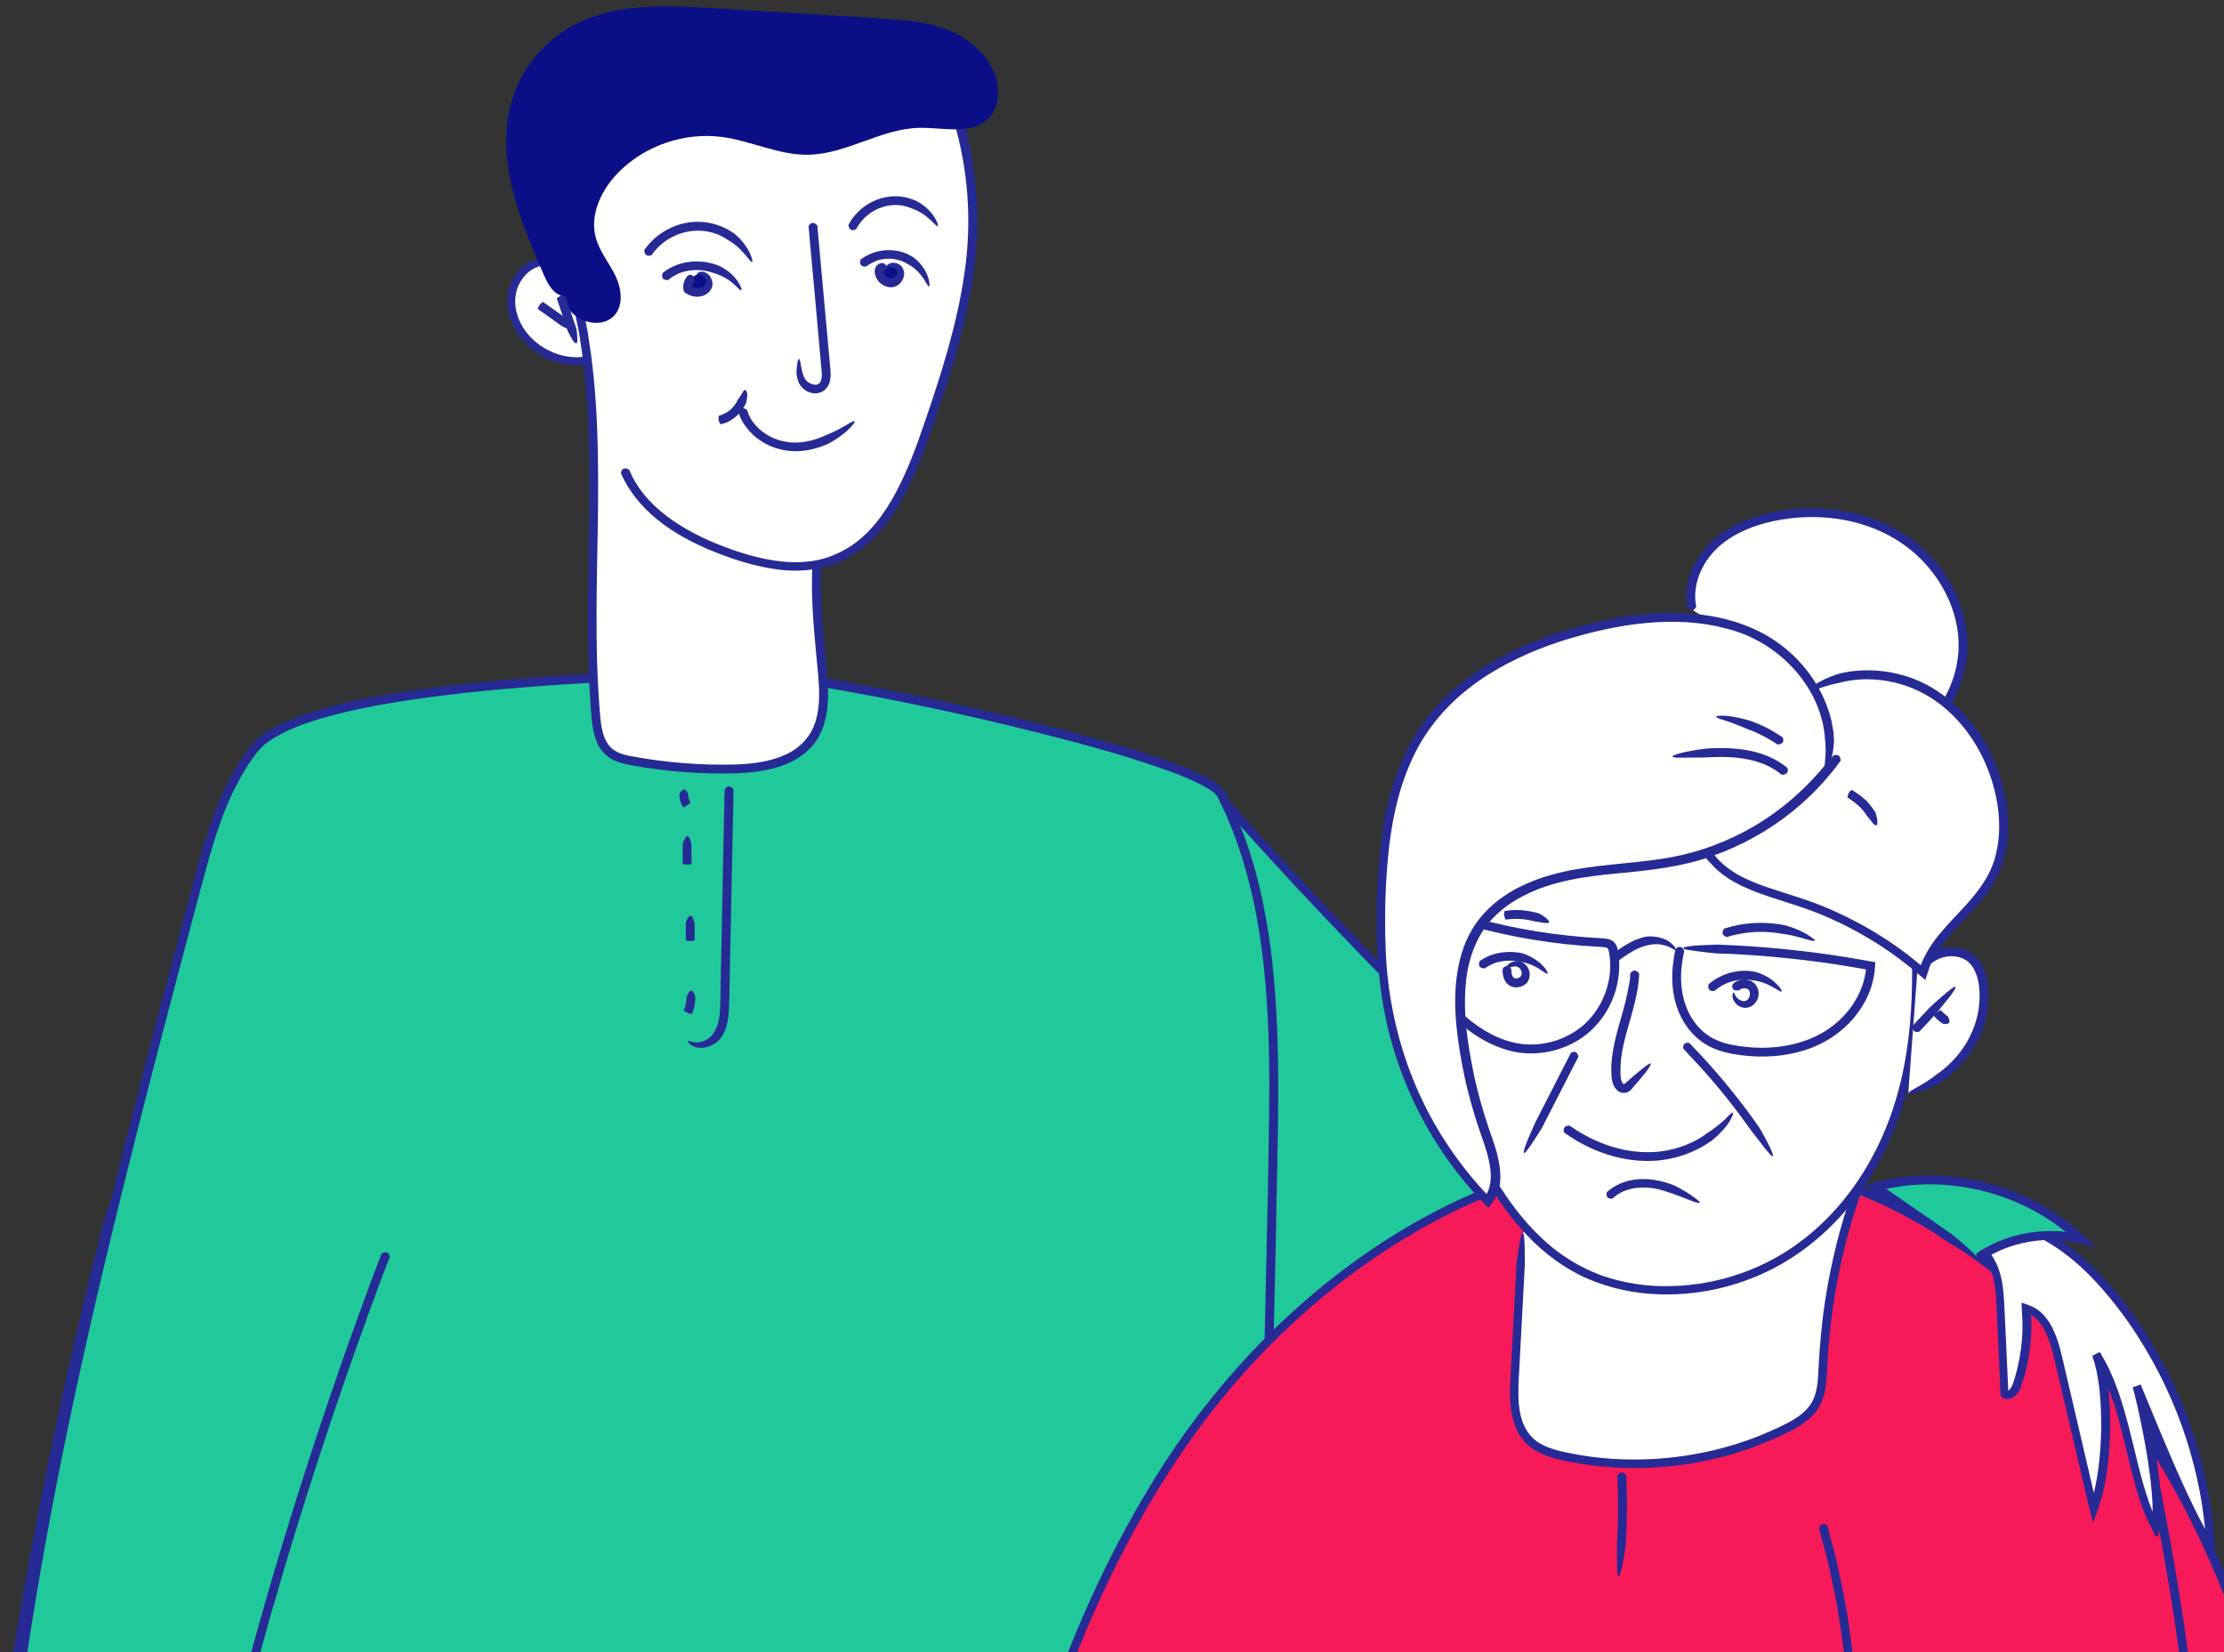
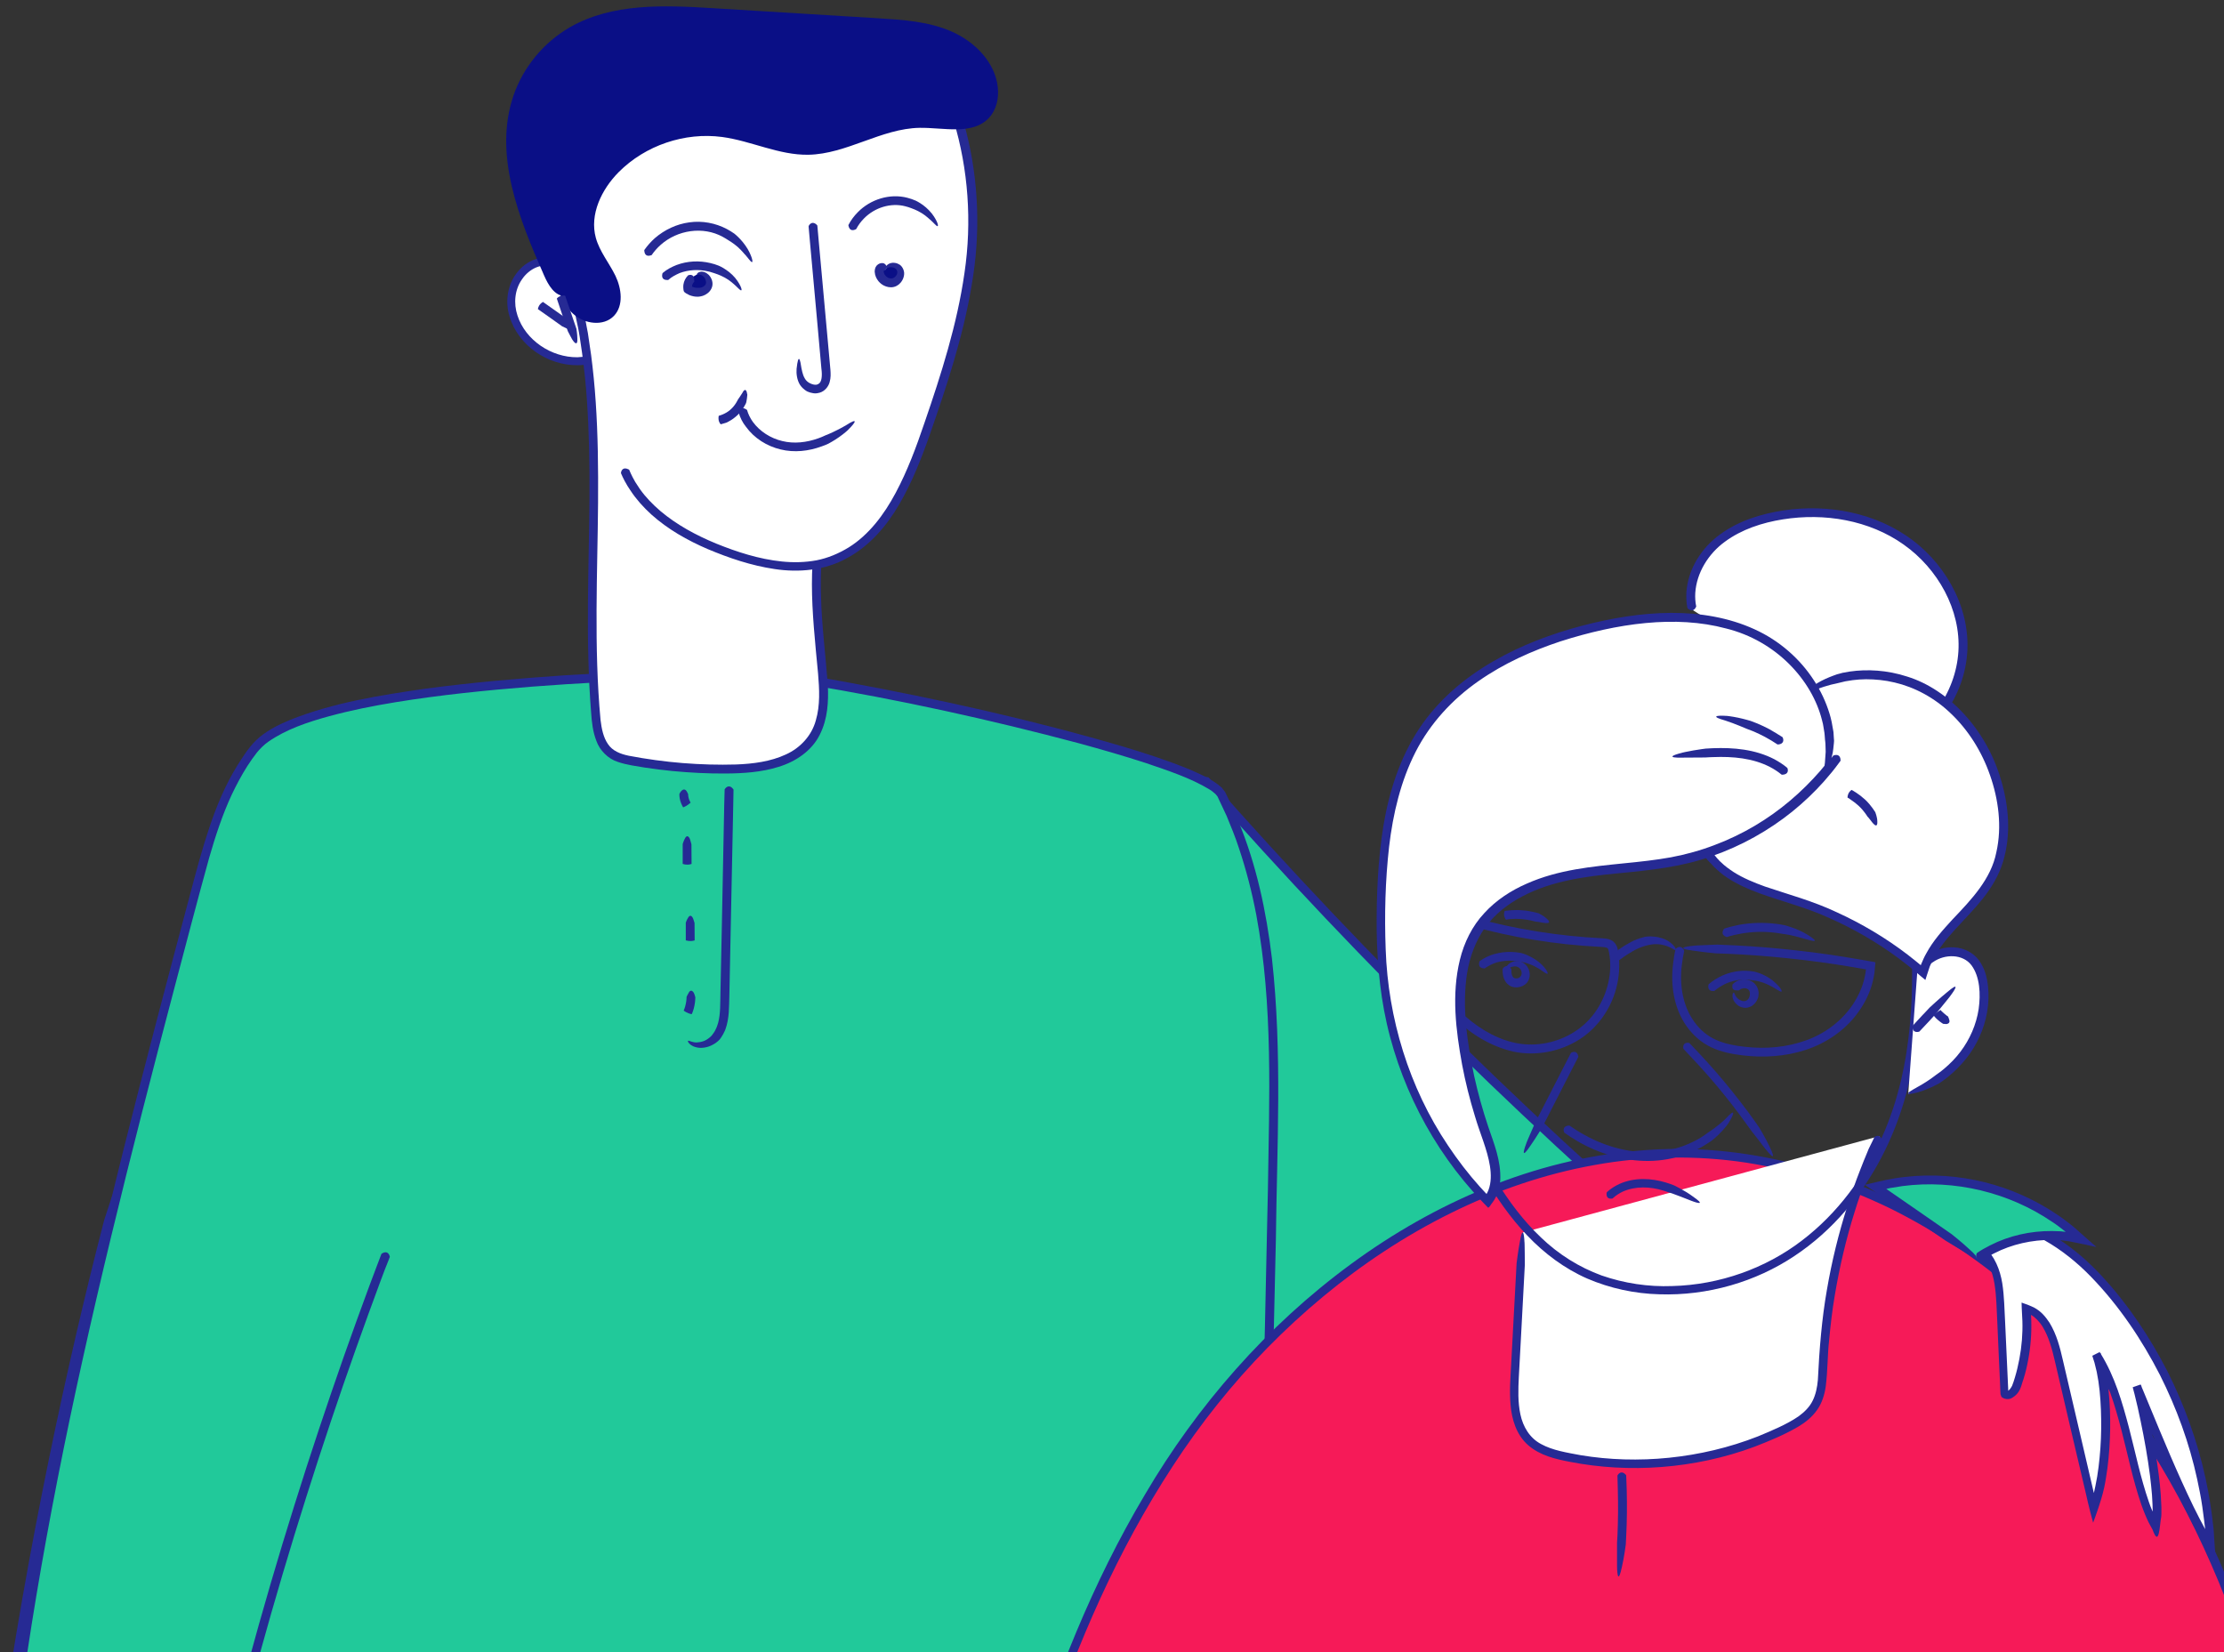
<svg xmlns="http://www.w3.org/2000/svg" width="140" height="104" viewBox="0 0 140 104" fill="none">
  <rect x="0" y="0" width="140" height="104" fill="#333333" stroke="none" />
  <g clip-path="url(#clip0_1109_12946)">
    <path d="M75.749 49C86.078 60.752 97.287 71.722 109.252 81.797C98.134 87.397 86.851 92.685 75.436 97.66C73.569 82.882 72.04 68.063 70.839 53.211" fill="#21C99A" />
    <path d="M75.665 49.311C75.657 49.303 75.657 49.295 75.649 49.278C75.624 49.13 75.657 48.867 76.035 48.925C76.043 48.925 76.068 48.933 76.085 48.941L76.553 49.476L76.668 49.607L77.918 51.014L79.868 53.168C82.483 56.03 85.155 58.851 87.877 61.614C93.322 67.149 98.972 72.478 104.802 77.593L106.998 79.501L109.325 81.483L109.605 81.721C109.646 81.762 109.704 81.803 109.736 81.836L109.572 81.919L108.955 82.231L108.306 82.56L107.006 83.21L104.399 84.501C100.912 86.22 97.417 87.906 93.897 89.567C90.024 91.392 86.134 93.185 82.219 94.937L76.348 97.536L75.344 97.972L75.254 98.013C75.221 98.037 75.188 98.046 75.196 97.988L75.172 97.791L75.122 97.396L75.065 96.952L74.867 95.356L74.481 92.165C73.461 83.662 72.54 75.142 71.734 66.614L70.764 55.668L70.731 55.249C70.731 55.249 70.714 54.402 70.755 53.801C70.788 52.79 70.945 53.176 71.068 53.793C71.076 53.727 71.298 55.273 71.298 55.273L71.331 55.66L72.302 66.565C73.108 75.085 74.02 83.605 75.048 92.1L75.435 95.291L75.632 96.886L75.673 97.231L76.142 97.026L82.014 94.427C85.92 92.675 89.81 90.883 93.675 89.057C97.187 87.404 100.682 85.71 104.169 83.999L108.766 81.713L106.661 79.92L104.457 78.012C98.61 72.889 92.952 67.552 87.499 62.009C84.777 59.237 82.096 56.416 79.481 53.546L77.524 51.383L76.274 49.977L76.159 49.846L75.665 49.311Z" fill="#262A94" />
    <path d="M-0.093 116.736C1.692 96.078 7.037 75.913 12.366 55.871C13.181 52.804 14.044 49.654 15.993 47.154C19.299 42.919 41.15 42.507 46.52 42.376C50.813 42.269 75.632 47.59 76.866 50.032C80.131 56.488 80.254 64.029 80.147 71.266C79.843 92.418 77.483 176.301 74.563 197.247" fill="#21C99A" />
    <path d="M0.207 116.551C0.207 116.567 0.207 116.567 0.191 116.584C0.1 116.699 -0.122 116.855 -0.327 116.542C-0.327 116.534 -0.344 116.51 -0.344 116.493C-0.344 116.477 -0.311 116.14 -0.262 115.638C-0.204 115.013 -0.138 114.371 -0.072 113.722C0.174 111.386 0.454 109.001 0.791 106.592C1.457 101.772 2.321 96.814 3.332 91.756C5.364 81.641 8.036 71.114 10.906 60.283C11.268 58.926 11.63 57.569 11.992 56.204C12.354 54.839 12.716 53.466 13.176 52.1C13.629 50.743 14.188 49.395 14.961 48.153C15.355 47.544 15.734 46.911 16.342 46.401C16.934 45.916 17.609 45.587 18.283 45.308C21.014 44.222 23.908 43.77 26.795 43.35C29.69 42.964 32.609 42.709 35.537 42.511C38.473 42.322 41.417 42.199 44.369 42.125L46.59 42.067C47.363 42.067 48.095 42.15 48.835 42.24C50.315 42.421 51.779 42.668 53.243 42.931C59.09 44.008 64.904 45.299 70.636 46.977C72.067 47.405 73.49 47.865 74.88 48.433C75.57 48.745 76.269 49.017 76.903 49.576C76.977 49.666 77.051 49.765 77.125 49.864C77.174 49.954 77.207 50.036 77.248 50.118L77.487 50.628C77.651 50.966 77.799 51.311 77.939 51.656C79.099 54.436 79.715 57.388 80.069 60.341C80.727 66.27 80.381 72.183 80.316 78.03C80.069 89.725 79.74 101.221 79.386 112.34C78.679 134.577 77.857 155.301 76.829 173.04C76.689 175.261 76.557 177.432 76.426 179.553C76.269 181.675 76.121 183.748 75.982 185.762C75.834 187.777 75.636 189.743 75.472 191.659C75.398 192.613 75.274 193.55 75.168 194.48C75.159 194.57 75.143 194.661 75.135 194.751C75.126 194.85 75.11 194.932 75.102 195.006C75.085 195.146 75.077 195.228 75.077 195.228C75.077 195.228 74.921 196.067 74.773 196.643C74.534 197.63 74.46 197.21 74.469 196.585C74.452 196.651 74.534 195.088 74.534 195.088C74.534 195.088 74.543 195.006 74.559 194.866C74.641 194.175 74.732 193.337 74.847 192.366C75.538 185.302 76.023 177.292 76.516 168.55C77.462 151.066 78.251 130.63 78.934 108.713C79.271 97.751 79.584 86.418 79.814 74.897C79.896 69.14 80.151 63.301 79.082 57.586C78.811 56.163 78.449 54.757 77.988 53.383C77.766 52.693 77.487 52.026 77.215 51.36L76.755 50.382L76.64 50.135C76.599 50.086 76.557 50.036 76.516 49.987C76.401 49.888 76.286 49.781 76.13 49.691C74.937 48.967 73.514 48.507 72.149 48.038C70.76 47.586 69.362 47.183 67.947 46.796C62.289 45.291 56.557 44.033 50.8 43.087C49.369 42.882 47.906 42.635 46.499 42.635C45.044 42.676 43.588 42.717 42.132 42.758C39.229 42.857 36.326 43.005 33.448 43.227C30.57 43.457 27.708 43.745 24.887 44.206C23.481 44.436 22.083 44.715 20.718 45.086C19.361 45.456 18.004 45.916 16.893 46.689C16.614 46.886 16.392 47.109 16.178 47.364C15.964 47.635 15.767 47.923 15.578 48.211C15.207 48.794 14.879 49.411 14.582 50.036C13.999 51.294 13.563 52.627 13.176 53.967C12.428 56.657 11.729 59.362 11.022 62.027C8.201 72.709 5.594 83.08 3.637 93.047C2.658 98.031 1.836 102.907 1.202 107.652C1.03 108.837 0.898 110.021 0.758 111.189C0.61 112.357 0.495 113.516 0.388 114.667C0.355 115.013 0.322 115.358 0.289 115.695C0.24 116.197 0.215 116.534 0.207 116.551Z" fill="#262A94" />
    <path d="M37.349 22.617C36.132 22.929 34.816 22.658 33.747 21.869C32.818 21.186 32.036 19.936 32.201 18.62C32.324 17.65 32.965 16.844 33.73 16.572C34.495 16.301 35.35 16.523 36.008 17.066" fill="white" />
    <path d="M37.122 22.398C37.13 22.398 37.139 22.398 37.155 22.407C37.27 22.456 37.484 22.596 37.262 22.867C37.254 22.875 37.237 22.892 37.229 22.9C36.941 22.957 36.645 22.99 36.349 22.99C34.474 23.007 32.624 21.757 32.073 19.915C31.793 19.01 31.933 17.941 32.541 17.168C32.837 16.781 33.24 16.469 33.717 16.313C33.989 16.23 34.104 16.222 34.309 16.206C34.309 16.206 34.523 16.206 34.803 16.271C35.083 16.337 35.403 16.485 35.625 16.658C36.012 16.946 36.061 17.094 35.995 17.094C35.93 17.102 35.724 16.995 35.477 16.896C35.502 16.913 35.206 16.773 34.893 16.724C34.581 16.666 34.268 16.716 34.268 16.716C34.194 16.716 34.129 16.732 34.063 16.74C33.989 16.765 33.972 16.748 33.742 16.839C33.397 16.987 33.084 17.25 32.862 17.579C32.401 18.229 32.319 19.092 32.574 19.857C33.076 21.42 34.712 22.505 36.349 22.489C36.604 22.48 36.867 22.448 37.122 22.398Z" fill="#262A94" />
    <path d="M36.455 19.553C38.223 27.876 36.776 36.535 37.491 45.014C37.565 45.878 37.705 46.84 38.388 47.383C38.799 47.712 39.333 47.827 39.852 47.917C41.891 48.287 43.972 48.452 46.044 48.419C47.927 48.386 50.049 48.049 51.118 46.503C51.982 45.261 51.891 43.616 51.743 42.111C51.349 38.073 50.863 33.764 52.763 30.178" fill="white" />
    <path d="M36.217 19.801C36.217 19.785 36.217 19.785 36.225 19.76C36.283 19.628 36.447 19.407 36.735 19.645C36.743 19.653 36.76 19.67 36.768 19.686C36.768 19.703 36.834 20.04 36.924 20.533C36.949 20.673 36.973 20.813 37.006 20.961C37.072 21.421 37.146 21.882 37.212 22.359C37.335 23.313 37.434 24.291 37.5 25.303C37.639 27.326 37.664 29.456 37.648 31.652C37.615 36.043 37.376 40.714 37.804 45.32C37.87 45.879 37.985 46.43 38.273 46.841C38.552 47.261 39.029 47.458 39.58 47.573C40.699 47.787 41.842 47.943 42.969 48.034C44.095 48.124 45.23 48.157 46.332 48.124C47.426 48.083 48.52 47.935 49.457 47.499C50.395 47.08 51.102 46.29 51.357 45.344C51.636 44.399 51.579 43.379 51.497 42.4C51.308 40.418 51.11 38.535 51.11 36.775C51.11 35.895 51.16 35.048 51.258 34.251C51.307 33.847 51.373 33.461 51.447 33.091C51.48 32.902 51.53 32.721 51.579 32.54L51.595 32.458C51.62 32.359 51.645 32.277 51.661 32.203C51.702 32.063 51.727 31.981 51.727 31.981C51.727 31.981 51.809 31.783 51.916 31.512C52.048 31.249 52.204 30.912 52.377 30.665C52.928 29.801 52.854 30.237 52.648 30.813C52.64 30.846 52.541 31.134 52.434 31.487C52.327 31.841 52.237 32.219 52.237 32.219C52.237 32.219 52.204 32.293 52.179 32.425C52.138 32.597 52.081 32.819 52.023 33.058C51.735 34.39 51.62 35.945 51.686 37.639C51.727 39.341 51.965 41.167 52.114 43.157C52.155 44.152 52.114 45.246 51.604 46.249C51.102 47.269 50.074 47.951 49.013 48.272C47.944 48.609 46.809 48.683 45.699 48.692C44.58 48.7 43.454 48.642 42.319 48.535C41.751 48.478 41.184 48.404 40.617 48.322C40.049 48.223 39.49 48.165 38.889 47.96C38.281 47.77 37.746 47.228 37.541 46.636C37.311 46.044 37.253 45.443 37.212 44.867C36.842 40.262 37.08 35.648 37.105 31.331C37.121 29.176 37.08 27.087 36.941 25.114C36.875 24.127 36.768 23.165 36.645 22.244C36.57 21.783 36.521 21.323 36.439 20.887C36.422 20.796 36.406 20.714 36.389 20.624C36.283 20.147 36.217 19.818 36.217 19.801Z" fill="#262A94" />
    <path d="M39.254 29.509C40.307 32.223 43.095 33.826 45.833 34.797C47.889 35.529 50.167 36.022 52.24 35.315C55.546 34.18 57.125 30.496 58.268 27.19C59.682 23.111 61.039 18.941 61.204 14.624C61.343 10.98 60.398 4.072 56.524 2.362C54.37 1.408 50.307 2.099 48.005 2.23C44.995 2.403 42.001 2.798 39.065 3.464C37.618 3.793 36.006 4.336 35.389 5.684C34.517 7.576 36.113 9.846 35.496 11.828" fill="white" />
    <path d="M39.093 29.795C39.085 29.779 39.085 29.779 39.093 29.754C39.11 29.606 39.233 29.376 39.57 29.549C39.578 29.549 39.603 29.565 39.611 29.581C39.62 29.598 39.735 29.902 39.973 30.313L39.998 30.354L40.278 30.782C40.639 31.292 41.084 31.753 41.585 32.18C42.58 33.019 43.789 33.685 45.089 34.22C46.388 34.746 47.778 35.198 49.225 35.346C49.949 35.42 50.681 35.404 51.396 35.272C52.112 35.133 52.794 34.845 53.428 34.458C54.694 33.669 55.648 32.402 56.38 31.029C57.12 29.647 57.679 28.142 58.197 26.613C59.25 23.553 60.253 20.412 60.714 17.18C61.191 13.964 60.952 10.642 60.031 7.591C59.562 6.078 58.872 4.622 57.778 3.561C57.219 3.06 56.594 2.624 55.878 2.443C55.163 2.245 54.398 2.18 53.65 2.163C52.136 2.138 50.631 2.303 49.159 2.435C47.663 2.558 46.24 2.615 44.842 2.788C43.452 2.944 42.103 3.15 40.804 3.397C39.513 3.668 38.238 3.874 37.185 4.384C36.659 4.638 36.199 4.976 35.886 5.403C35.582 5.831 35.425 6.341 35.409 6.867C35.393 7.385 35.475 7.912 35.574 8.43C35.631 8.726 35.689 9.014 35.746 9.293C35.763 9.392 35.779 9.482 35.795 9.548C35.82 9.688 35.837 9.77 35.837 9.77C35.837 9.77 35.853 9.992 35.861 10.288C35.861 10.584 35.845 10.963 35.754 11.267C35.623 11.777 35.491 11.892 35.467 11.826C35.417 11.752 35.467 11.514 35.45 11.209C35.442 11.242 35.458 10.88 35.409 10.518C35.368 10.157 35.277 9.787 35.277 9.787C35.277 9.787 35.261 9.713 35.245 9.573C35.195 9.343 35.146 9.063 35.08 8.734C34.899 7.788 34.636 6.612 35.195 5.486C35.763 4.359 36.98 3.767 38.148 3.421C40.524 2.788 43.123 2.369 45.911 2.106C47.309 1.974 48.724 1.925 50.171 1.768C51.627 1.645 53.131 1.505 54.686 1.645C55.45 1.727 56.265 1.867 56.98 2.278C57.712 2.648 58.312 3.224 58.814 3.857C59.817 5.14 60.401 6.678 60.812 8.241C61.618 11.374 61.734 14.729 61.166 17.953C60.632 21.185 59.595 24.302 58.543 27.32C58.016 28.833 57.424 30.338 56.618 31.728C55.821 33.109 54.735 34.376 53.321 35.133C51.914 35.922 50.253 36.045 48.773 35.823C47.276 35.601 45.886 35.124 44.57 34.573C43.263 34.014 42.029 33.307 41.01 32.394C40.5 31.933 40.047 31.424 39.685 30.872L39.513 30.609L39.488 30.568C39.225 30.132 39.102 29.812 39.093 29.795Z" fill="#262A94" />
    <path d="M50.901 14.26C50.901 14.244 50.901 14.244 50.909 14.219C50.975 14.088 51.164 13.898 51.427 14.162C51.436 14.17 51.452 14.194 51.452 14.203L51.534 15.124L52.028 20.56L52.275 23.282C52.291 23.52 52.307 23.775 52.225 24.055C52.151 24.334 51.921 24.631 51.592 24.721C51.493 24.746 51.46 24.746 51.436 24.754C51.403 24.754 51.37 24.762 51.345 24.762C51.279 24.762 51.222 24.762 51.164 24.746C51.049 24.729 50.934 24.696 50.827 24.647C50.827 24.647 50.572 24.532 50.367 24.236C50.169 23.931 50.12 23.52 50.145 23.216C50.26 22.18 50.375 22.624 50.457 23.216C50.465 23.183 50.498 23.553 50.663 23.825C50.811 24.096 51.115 24.178 51.115 24.178C51.172 24.203 51.238 24.211 51.296 24.219C51.353 24.219 51.386 24.236 51.518 24.17C51.74 24.055 51.765 23.636 51.707 23.208L51.469 20.535L50.983 15.19L50.901 14.26Z" fill="#262A94" />
    <path d="M46.495 25.964C46.495 25.948 46.487 25.948 46.495 25.923C46.536 25.758 46.692 25.578 46.996 25.783C47.005 25.783 47.021 25.808 47.029 25.816C47.103 26.079 47.227 26.326 47.391 26.556C47.827 27.156 48.51 27.592 49.25 27.765C49.982 27.946 50.779 27.855 51.511 27.592C51.668 27.535 51.816 27.477 51.964 27.403C51.964 27.403 52.153 27.337 52.408 27.214C52.663 27.099 52.975 26.934 53.23 26.786C54.069 26.244 53.863 26.589 53.403 27.041C53.436 27.025 53.148 27.288 52.827 27.51C52.507 27.74 52.145 27.93 52.145 27.93C52.005 27.995 51.865 28.053 51.717 28.102C50.911 28.398 50.007 28.505 49.135 28.291C48.279 28.086 47.482 27.592 46.955 26.86C46.742 26.597 46.594 26.293 46.495 25.964Z" fill="#262A94" />
    <path d="M45.379 26.707C45.37 26.707 45.37 26.707 45.362 26.699C45.288 26.633 45.198 26.453 45.239 26.198C45.239 26.189 45.247 26.173 45.247 26.173C45.247 26.173 45.658 26.074 45.971 25.795C46.291 25.523 46.456 25.145 46.456 25.145C46.456 25.145 46.612 24.931 46.727 24.742C46.884 24.421 46.999 24.536 47.032 24.799C47.073 24.775 46.982 25.4 46.949 25.4C46.949 25.4 46.736 25.885 46.324 26.222C46.127 26.395 45.897 26.526 45.716 26.609C45.518 26.674 45.387 26.699 45.379 26.707Z" fill="#262A94" />
    <path d="M53.904 14.408C53.895 14.416 53.895 14.424 53.879 14.432C53.764 14.49 53.492 14.589 53.41 14.21C53.41 14.202 53.41 14.169 53.41 14.161C53.566 13.857 53.772 13.585 54.002 13.355C54.792 12.549 56.009 12.162 57.119 12.45C57.3 12.5 57.481 12.557 57.645 12.631C57.645 12.631 57.859 12.73 58.106 12.911C58.353 13.092 58.632 13.371 58.797 13.635C59.085 14.087 59.068 14.26 59.002 14.235C58.928 14.219 58.772 14.021 58.55 13.824C58.566 13.857 58.32 13.594 58.016 13.413C57.711 13.223 57.374 13.108 57.374 13.108C57.251 13.059 57.119 13.018 56.987 12.985C56.075 12.746 55.063 13.067 54.397 13.742C54.2 13.939 54.035 14.161 53.904 14.408Z" fill="#262A94" />
-     <path d="M54.52 16.777C54.512 16.785 54.504 16.785 54.487 16.785C54.364 16.785 54.068 16.761 54.158 16.382C54.158 16.374 54.175 16.341 54.183 16.333C54.455 16.127 54.767 15.971 55.088 15.873C55.688 15.691 56.354 15.7 56.955 15.922C57.136 15.988 57.3 16.078 57.465 16.177C57.465 16.177 57.662 16.308 57.876 16.539C58.09 16.769 58.303 17.098 58.402 17.394C58.575 17.895 58.509 18.068 58.46 18.027C58.394 17.986 58.287 17.764 58.122 17.517C58.131 17.55 57.95 17.246 57.687 17.007C57.432 16.761 57.111 16.604 57.111 16.604C56.996 16.539 56.881 16.481 56.757 16.432C56.28 16.251 55.737 16.242 55.244 16.39C54.989 16.489 54.742 16.613 54.52 16.777Z" fill="#262A94" />
    <path d="M55.691 17.022C55.757 16.907 55.568 16.784 55.461 16.858C55.354 16.932 55.338 17.088 55.371 17.211C55.453 17.573 55.815 17.861 56.177 17.803C56.538 17.746 56.81 17.318 56.662 16.989C56.514 16.652 55.955 16.603 55.774 16.923" fill="#0A0F86" />
    <path d="M55.605 16.569C55.63 16.577 55.646 16.577 55.679 16.602C55.819 16.684 55.852 16.889 55.745 16.972C55.63 17.087 55.696 16.98 55.63 17.054V17.07C55.63 17.087 55.638 17.038 55.63 17.103C55.63 17.169 55.671 17.276 55.737 17.35C55.786 17.407 55.836 17.449 55.901 17.482C56 17.531 56.107 17.539 56.181 17.515C56.173 17.515 56.304 17.506 56.419 17.342C56.535 17.186 56.51 16.939 56.263 16.848C55.86 16.733 55.753 17.005 55.729 16.898C55.679 16.832 55.926 16.47 56.345 16.552C56.321 16.552 56.436 16.544 56.6 16.643C56.773 16.725 56.946 17.013 56.913 17.284C56.888 17.556 56.732 17.786 56.576 17.909C56.411 18.041 56.255 18.066 56.255 18.066C56.041 18.115 55.819 18.065 55.638 17.975C55.507 17.909 55.392 17.811 55.301 17.704C55.169 17.539 55.079 17.358 55.062 17.111C55.062 16.996 55.079 16.84 55.186 16.717C55.293 16.602 55.441 16.536 55.605 16.569Z" fill="#262A94" />
    <path d="M41.024 16.053C41.016 16.061 41.016 16.069 40.992 16.069C40.868 16.11 40.589 16.176 40.556 15.781C40.556 15.773 40.556 15.74 40.564 15.732C40.753 15.461 40.975 15.214 41.222 14.992C41.83 14.466 42.587 14.104 43.393 13.997C44.199 13.882 45.038 14.038 45.753 14.416C45.918 14.507 46.074 14.597 46.222 14.704C46.222 14.704 46.403 14.844 46.608 15.066C46.814 15.288 47.044 15.6 47.176 15.88C47.406 16.357 47.382 16.53 47.324 16.497C47.25 16.472 47.11 16.267 46.913 16.036C46.921 16.069 46.707 15.781 46.436 15.543C46.164 15.304 45.852 15.123 45.852 15.123C45.737 15.049 45.622 14.975 45.498 14.91C44.256 14.227 42.645 14.474 41.592 15.411C41.378 15.6 41.189 15.814 41.024 16.053Z" fill="#262A94" />
    <path d="M42.071 17.619C42.063 17.627 42.055 17.627 42.038 17.627C41.907 17.627 41.611 17.619 41.693 17.232C41.693 17.224 41.709 17.191 41.718 17.183C41.972 16.961 42.277 16.805 42.589 16.681C43.272 16.426 44.012 16.393 44.711 16.558C44.892 16.599 45.073 16.656 45.237 16.722C45.237 16.722 45.451 16.805 45.706 16.985C45.961 17.15 46.249 17.421 46.422 17.684C46.718 18.128 46.709 18.301 46.644 18.276C46.561 18.26 46.405 18.063 46.183 17.874C46.2 17.898 45.953 17.651 45.632 17.479C45.32 17.306 44.974 17.199 44.974 17.199C44.843 17.166 44.719 17.109 44.58 17.084C43.979 16.944 43.346 16.977 42.779 17.191C42.523 17.306 42.277 17.43 42.071 17.619Z" fill="#262A94" />
    <path d="M43.658 17.404C43.387 17.552 43.239 17.881 43.297 18.185C43.691 18.464 44.325 18.456 44.579 18.045C44.826 17.634 44.283 16.984 43.897 17.264" fill="#0A0F86" />
    <path d="M43.302 17.345C43.319 17.329 43.319 17.329 43.352 17.32C43.442 17.288 43.565 17.296 43.631 17.37C43.697 17.436 43.697 17.551 43.705 17.707C43.705 17.715 43.705 17.732 43.697 17.74C43.631 17.806 43.582 17.896 43.565 17.995C43.565 18.085 43.541 18.011 43.582 18.052L43.606 18.061C43.721 18.11 43.861 18.126 43.977 18.118C43.977 18.118 44.141 18.135 44.297 18.028C44.38 17.97 44.437 17.904 44.445 17.806C44.453 17.699 44.412 17.567 44.338 17.468C44.067 17.148 43.837 17.362 43.87 17.255C43.878 17.222 43.944 17.131 44.092 17.107C44.24 17.074 44.437 17.14 44.577 17.271C44.56 17.255 44.651 17.32 44.741 17.468C44.824 17.608 44.922 17.888 44.782 18.168C44.667 18.414 44.421 18.562 44.248 18.62C44.067 18.677 43.944 18.677 43.944 18.677C43.755 18.686 43.574 18.645 43.401 18.579L43.368 18.562C43.278 18.505 43.088 18.447 43.039 18.316C43.006 18.176 43.006 17.987 43.023 17.904C43.055 17.691 43.154 17.501 43.302 17.345Z" fill="#262A94" />
    <path d="M34.858 17.258C35.081 18.179 35.393 19.133 36.092 19.766C36.791 20.399 38 20.564 38.65 19.881C39.267 19.232 39.127 18.163 38.74 17.357C38.345 16.551 37.745 15.835 37.507 14.972C37.104 13.5 37.868 11.921 38.946 10.835C40.623 9.149 43.099 8.31 45.459 8.623C47.293 8.87 49.036 9.774 50.887 9.741C53.296 9.7 55.476 8.088 57.885 8.047C59.407 8.023 61.224 8.532 62.26 7.414C62.729 6.912 62.885 6.18 62.811 5.498C62.647 3.919 61.364 2.628 59.908 1.986C58.453 1.345 56.824 1.246 55.237 1.147C51.783 0.934 48.329 0.728 44.867 0.514C41.799 0.325 38.526 0.185 35.862 1.723C34.225 2.669 32.942 4.223 32.326 6.008C31.051 9.725 32.663 13.746 34.25 17.34C34.513 17.941 34.916 18.64 35.574 18.64" fill="#0A0F86" />
    <path d="M33.864 19.462C33.864 19.462 33.856 19.462 33.864 19.445C33.872 19.355 33.938 19.157 34.16 19.018L34.185 19.009C34.209 19.026 35.731 20.103 35.731 20.103C35.731 20.103 35.945 20.325 36.068 20.514C36.298 20.819 36.109 20.835 35.887 20.761C35.895 20.786 35.385 20.539 35.385 20.539C35.385 20.539 33.889 19.47 33.864 19.462Z" fill="#262A94" />
    <path d="M35.053 18.799C35.053 18.791 35.053 18.791 35.061 18.783C35.118 18.709 35.283 18.577 35.554 18.61C35.563 18.61 35.579 18.619 35.579 18.619C35.587 18.643 36.286 20.699 36.286 20.699C36.286 20.699 36.344 21.053 36.344 21.316C36.369 21.752 36.196 21.637 36.048 21.406C36.048 21.439 35.744 20.847 35.744 20.847C35.744 20.847 35.061 18.832 35.053 18.799Z" fill="#262A94" />
    <path d="M45.616 49.699C45.616 49.682 45.616 49.682 45.632 49.666C45.714 49.542 45.92 49.37 46.15 49.666C46.158 49.674 46.167 49.699 46.175 49.707L46.158 50.628L45.994 58.687L45.912 62.717C45.887 63.375 45.92 64.09 45.665 64.797L45.616 64.913L45.599 64.945L45.566 65.011C45.55 65.061 45.517 65.102 45.492 65.151C45.443 65.242 45.385 65.324 45.32 65.414C45.32 65.414 45.155 65.62 44.859 65.768C44.571 65.932 44.152 66.015 43.823 65.924C43.543 65.858 43.404 65.719 43.346 65.636C43.288 65.554 43.297 65.513 43.33 65.513C43.404 65.505 43.609 65.636 43.88 65.62C43.848 65.612 44.177 65.628 44.464 65.456C44.604 65.373 44.736 65.266 44.81 65.176C44.884 65.085 44.925 65.02 44.925 65.02C44.966 64.962 45.007 64.896 45.04 64.822C45.073 64.732 45.089 64.773 45.205 64.395C45.361 63.819 45.336 63.153 45.352 62.495L45.435 58.531L45.591 50.611L45.616 49.699Z" fill="#262A94" />
    <path d="M43.549 63.837C43.549 63.837 43.549 63.837 43.532 63.837C43.45 63.829 43.253 63.771 43.056 63.632L43.039 63.615C43.039 63.615 43.13 63.41 43.171 63.188C43.22 62.974 43.22 62.752 43.22 62.752C43.22 62.752 43.278 62.612 43.352 62.497C43.45 62.299 43.574 62.349 43.656 62.472C43.672 62.456 43.779 62.768 43.771 62.776C43.771 62.776 43.771 63.048 43.713 63.311C43.664 63.582 43.549 63.837 43.549 63.837Z" fill="#262A94" />
    <path d="M43.729 59.194C43.729 59.194 43.729 59.194 43.713 59.202C43.63 59.227 43.433 59.268 43.195 59.202C43.186 59.202 43.17 59.194 43.17 59.194C43.17 59.178 43.17 58.084 43.17 58.084C43.17 58.084 43.227 57.903 43.31 57.779C43.425 57.566 43.548 57.648 43.614 57.788C43.622 57.771 43.721 58.1 43.721 58.1C43.721 58.1 43.729 59.178 43.729 59.194Z" fill="#262A94" />
    <path d="M43.534 54.38C43.534 54.38 43.534 54.389 43.517 54.389C43.435 54.421 43.238 54.462 42.999 54.389C42.991 54.389 42.975 54.38 42.975 54.38C42.975 54.364 42.975 53.13 42.975 53.13C42.975 53.13 43.032 52.933 43.114 52.785C43.23 52.546 43.353 52.645 43.419 52.793C43.427 52.777 43.526 53.147 43.526 53.147C43.526 53.147 43.534 54.364 43.534 54.38Z" fill="#262A94" />
    <path d="M43.473 50.527C43.473 50.527 43.473 50.527 43.465 50.535C43.407 50.584 43.251 50.724 43.029 50.815C43.021 50.815 43.005 50.823 43.005 50.823C43.005 50.823 42.881 50.626 42.824 50.412C42.758 50.198 42.766 49.984 42.766 49.984C42.766 49.984 42.824 49.836 42.922 49.762C43.07 49.63 43.169 49.729 43.227 49.811C43.235 49.811 43.317 49.992 43.317 49.984C43.317 49.984 43.317 50.124 43.358 50.264C43.399 50.403 43.473 50.527 43.473 50.527Z" fill="#262A94" />
    <path d="M54.228 192.718C53.151 171.031 56.317 149.345 60.766 128.095C63.496 115.085 66.852 101.852 74.401 90.915C81.951 79.977 94.566 71.646 107.823 72.658C118.456 73.472 128.029 80.199 134.18 88.916C140.332 97.634 143.416 108.152 145.167 118.67C149.403 144.131 146.352 170.176 143.292 195.81C142.347 203.754 141.393 211.698 140.447 219.642" fill="#F61A58" />
    <path d="M54.495 192.531C54.495 192.547 54.495 192.547 54.487 192.564C54.413 192.687 54.215 192.876 53.969 192.597C53.96 192.588 53.944 192.564 53.944 192.555C53.944 192.539 53.928 192.202 53.911 191.7C53.886 191.009 53.862 190.302 53.829 189.587C53.755 187.004 53.722 184.365 53.763 181.692C53.829 176.338 54.133 170.812 54.651 165.162C55.679 153.854 57.62 142.053 60.104 129.98C61.337 123.944 62.686 117.817 64.536 111.74C66.387 105.679 68.755 99.651 72.078 94.075C75.359 88.491 79.742 83.458 85.038 79.576C90.31 75.703 96.585 72.964 103.196 72.43C109.8 71.846 116.478 73.705 122.054 77.134C124.866 78.828 127.44 80.884 129.727 83.203C132.021 85.514 134.061 88.072 135.771 90.818C139.242 96.287 141.594 102.323 143.247 108.409C144.908 114.511 145.87 120.687 146.544 126.773C147.86 138.961 147.679 150.844 146.98 162.02C146.24 173.205 145.015 183.731 143.863 193.427C142.128 207.975 140.969 217.655 140.969 217.655C140.969 217.655 140.812 218.485 140.656 219.069C140.418 220.056 140.344 219.645 140.352 219.012C140.335 219.077 140.426 217.515 140.426 217.515C140.426 217.515 141.807 205.919 143.88 188.476C144.99 178.912 146.108 168.534 146.668 157.514C147.186 146.502 147.12 134.816 145.508 122.875C144.71 116.913 143.534 110.885 141.651 104.988C139.751 99.108 137.12 93.335 133.353 88.277C129.62 83.211 124.71 78.91 118.995 76.073C116.133 74.683 113.065 73.68 109.915 73.186C106.766 72.71 103.525 72.767 100.384 73.335C94.068 74.461 88.204 77.545 83.303 81.608C80.844 83.647 78.599 85.942 76.617 88.425C74.627 90.909 72.908 93.598 71.387 96.37C68.352 101.937 66.181 107.891 64.462 113.87C62.743 119.857 61.477 125.901 60.268 131.847C57.867 143.747 56.033 155.375 55.079 166.502C54.602 172.062 54.339 177.498 54.297 182.761C54.273 184.077 54.289 185.384 54.314 186.675C54.322 187.967 54.355 189.25 54.413 190.524C54.429 190.902 54.437 191.281 54.454 191.651C54.487 192.177 54.495 192.506 54.495 192.531Z" fill="#262A94" />
    <path d="M118.313 71.515C116.216 76.038 115.015 80.972 114.785 85.956C114.744 86.82 114.719 87.724 114.275 88.464C113.848 89.172 113.099 89.608 112.359 89.969C108.14 92.05 103.214 92.667 98.617 91.696C97.77 91.515 96.898 91.269 96.29 90.66C95.295 89.665 95.303 88.078 95.377 86.671C95.541 83.645 95.698 80.619 95.862 77.584" fill="white" />
    <path d="M117.987 71.587C117.995 71.579 117.995 71.571 118.012 71.562C118.127 71.489 118.374 71.415 118.464 71.76C118.464 71.768 118.472 71.793 118.464 71.809C118.456 71.826 118.324 72.114 118.135 72.549C118.086 72.665 118.036 72.78 117.987 72.895C117.831 73.257 117.691 73.618 117.543 73.997C117.255 74.753 116.976 75.535 116.729 76.349C116.219 77.977 115.8 79.737 115.495 81.563C115.339 82.476 115.232 83.413 115.142 84.367C115.035 85.321 115.059 86.267 114.928 87.287C114.854 87.788 114.697 88.323 114.377 88.767C114.064 89.211 113.637 89.548 113.193 89.811C112.304 90.329 111.383 90.708 110.446 91.07C106.671 92.476 102.526 92.747 98.834 92.023C97.929 91.851 96.951 91.629 96.194 90.971C95.437 90.305 95.166 89.318 95.092 88.454C95.01 87.574 95.084 86.736 95.125 85.938C95.166 85.14 95.207 84.367 95.248 83.627C95.38 81.16 95.47 79.515 95.47 79.515C95.47 79.515 95.569 78.717 95.676 78.158C95.84 77.204 95.939 77.599 95.964 78.191C95.98 78.133 95.988 79.614 95.988 79.614C95.988 79.614 95.89 81.522 95.733 84.4C95.692 85.132 95.651 85.888 95.61 86.678C95.569 87.459 95.544 88.265 95.709 89.038C95.873 89.811 96.293 90.527 97.016 90.905C97.732 91.3 98.628 91.44 99.508 91.604C103.069 92.196 107.058 91.834 110.66 90.42C111.548 90.05 112.469 89.671 113.225 89.153C113.596 88.882 113.916 88.561 114.105 88.175C114.303 87.78 114.393 87.328 114.434 86.867C114.525 84.967 114.681 83.018 115.002 81.201C115.314 79.367 115.75 77.624 116.268 75.995C116.531 75.181 116.803 74.392 117.099 73.643C117.239 73.265 117.395 72.903 117.543 72.541C117.576 72.467 117.609 72.393 117.633 72.319C117.855 71.891 117.979 71.596 117.987 71.587Z" fill="#262A94" />
-     <path d="M96.912 47.731C92.973 50.979 90.695 55.716 90.3 60.527C89.914 65.338 91.328 70.19 93.911 74.409C95.218 76.547 96.879 78.587 99.182 79.862C103.129 82.041 108.459 81.531 112.291 79.195C116.131 76.86 118.574 72.986 119.701 68.932C120.827 64.878 120.745 60.634 120.375 56.473" fill="white" />
    <path d="M96.608 47.641C96.616 47.633 96.625 47.633 96.641 47.625C96.781 47.6 97.028 47.641 96.962 48.003C96.962 48.011 96.954 48.036 96.945 48.044C96.929 48.053 96.69 48.266 96.345 48.571C96.222 48.694 96.09 48.817 95.959 48.949C95.523 49.368 95.112 49.821 94.717 50.306C93.919 51.268 93.204 52.354 92.587 53.53C91.361 55.882 90.605 58.645 90.523 61.523C90.432 64.41 91.008 67.395 92.126 70.216C92.685 71.622 93.376 72.996 94.174 74.303C94.972 75.611 95.893 76.844 97.003 77.897C98.105 78.958 99.404 79.772 100.819 80.29C102.242 80.784 103.763 81.014 105.26 80.956C108.261 80.882 111.164 79.829 113.426 78.094C115.704 76.359 117.365 74.048 118.434 71.663C119.52 69.27 120.013 66.803 120.227 64.517C120.334 63.374 120.367 62.272 120.367 61.219C120.367 60.693 120.35 60.183 120.334 59.689C120.318 59.401 120.309 59.13 120.293 58.859C120.285 58.768 120.285 58.686 120.276 58.62C120.268 58.489 120.26 58.406 120.26 58.406C120.26 58.406 120.268 57.6 120.301 57.033C120.334 56.071 120.482 56.441 120.597 57.025C120.605 56.959 120.795 58.439 120.795 58.439C120.795 58.439 120.803 58.513 120.811 58.653C120.819 58.875 120.836 59.155 120.852 59.467C120.926 61.326 120.926 63.448 120.622 65.734C120.318 68.02 119.676 70.487 118.442 72.847C117.217 75.2 115.391 77.453 112.957 79.065C110.531 80.685 107.505 81.581 104.437 81.474C102.908 81.433 101.362 81.104 99.922 80.487C98.492 79.862 97.209 78.9 96.139 77.773C95.062 76.647 94.174 75.356 93.401 74.023C92.62 72.691 91.962 71.301 91.435 69.87C90.374 67.008 89.856 63.982 90.013 61.054C90.153 58.127 90.991 55.347 92.266 52.987C92.907 51.803 93.648 50.717 94.47 49.747C94.881 49.261 95.309 48.809 95.753 48.382C95.835 48.307 95.909 48.225 95.991 48.151C96.353 47.872 96.592 47.658 96.608 47.641Z" fill="#262A94" />
    <path d="M90.745 57.729C90.729 57.721 90.729 57.721 90.713 57.704C90.622 57.589 90.515 57.343 90.869 57.211C90.877 57.211 90.902 57.203 90.918 57.203L91.79 57.482C94.389 58.28 97.078 58.782 99.792 58.995L100.811 59.061C100.976 59.078 101.19 59.069 101.428 59.185C101.683 59.308 101.815 59.604 101.839 59.785C101.979 60.509 101.954 61.232 101.806 61.94C101.51 63.346 100.655 64.645 99.43 65.427C98.213 66.2 96.699 66.496 95.277 66.2C93.862 65.879 92.62 65.114 91.601 64.127C90.589 63.14 89.865 61.775 89.791 60.319L89.783 60.048V59.974L89.791 59.834C89.791 59.736 89.8 59.645 89.808 59.547C89.808 59.547 89.841 59.324 89.923 59.036C90.005 58.749 90.153 58.395 90.326 58.132C90.606 57.688 90.762 57.614 90.77 57.68C90.787 57.754 90.688 57.992 90.597 58.272C90.614 58.247 90.482 58.576 90.425 58.938C90.351 59.291 90.351 59.662 90.351 59.662C90.342 59.744 90.343 59.826 90.334 59.916V60.04L90.342 60.262C90.351 60.418 90.367 60.583 90.392 60.739C90.573 62.005 91.313 63.148 92.275 64.004C93.246 64.851 94.446 65.525 95.704 65.706C96.963 65.879 98.295 65.55 99.331 64.802C100.376 64.061 101.066 62.877 101.288 61.627C101.403 61.019 101.387 60.303 101.247 59.777C101.206 59.686 101.19 59.67 101.066 59.637C100.959 59.612 100.787 59.612 100.614 59.596L99.594 59.53C96.889 59.316 94.208 58.798 91.609 58.009L90.745 57.729Z" fill="#262A94" />
    <path d="M105.475 59.75C105.475 59.733 105.484 59.733 105.5 59.717C105.607 59.61 105.845 59.495 106.01 59.824C106.01 59.832 106.026 59.857 106.018 59.873C105.952 60.161 105.903 60.457 105.87 60.753C105.714 62.011 105.928 63.327 106.66 64.331C107.021 64.832 107.498 65.235 108.058 65.474C108.617 65.72 109.258 65.835 109.892 65.901C111.166 66.041 112.474 65.926 113.666 65.498C114.859 65.079 115.92 64.289 116.627 63.245C116.972 62.727 117.244 62.143 117.375 61.534C117.416 61.386 117.433 61.23 117.457 61.074C117.466 61.025 117.466 61.016 117.466 61.025L116.561 60.868C115.27 60.646 113.962 60.473 112.655 60.334C111.347 60.194 110.04 60.095 108.724 60.038L108 60.013C108 60.013 107.161 59.931 106.569 59.84C105.566 59.717 105.961 59.593 106.594 59.536C106.528 59.52 108.099 59.462 108.099 59.462L109.217 59.511C110.517 59.577 111.816 59.684 113.115 59.832C114.406 59.972 115.698 60.161 116.981 60.383L117.457 60.465L117.836 60.531C117.91 60.547 118.009 60.547 118.058 60.589L118.033 60.827L118 61.205L117.959 61.46C117.926 61.633 117.885 61.797 117.844 61.962C117.655 62.62 117.334 63.237 116.931 63.779C116.125 64.873 114.949 65.671 113.666 66.09C112.383 66.51 111.018 66.592 109.702 66.436C109.044 66.353 108.37 66.23 107.737 65.934C107.095 65.638 106.561 65.153 106.166 64.594C105.36 63.45 105.155 62.003 105.319 60.679C105.352 60.375 105.401 60.062 105.475 59.75Z" fill="#262A94" />
    <path d="M109.48 62.336C109.472 62.344 109.472 62.344 109.455 62.344C109.406 62.344 109.324 62.352 109.225 62.336C109.143 62.319 109.019 62.262 109.052 62.015C109.052 62.007 109.069 61.966 109.077 61.949C109.398 61.628 109.866 61.563 110.269 61.776C110.376 61.834 110.467 61.916 110.541 62.023C110.697 62.237 110.73 62.492 110.689 62.722C110.689 62.722 110.681 62.796 110.631 62.903C110.582 63.01 110.5 63.158 110.335 63.281C110.179 63.405 109.941 63.471 109.727 63.429C109.513 63.388 109.34 63.265 109.233 63.125C109.044 62.895 109.044 62.681 109.069 62.582C109.102 62.484 109.135 62.467 109.159 62.492C109.2 62.549 109.25 62.772 109.464 62.911C109.431 62.887 109.718 63.109 109.932 62.985C110.154 62.878 110.163 62.558 110.154 62.574C110.163 62.484 110.138 62.393 110.097 62.336C110.072 62.303 110.039 62.278 110.006 62.253C109.858 62.171 109.587 62.212 109.48 62.336Z" fill="#262A94" />
    <path d="M107.924 62.375C107.916 62.383 107.908 62.383 107.892 62.383C107.76 62.392 107.472 62.383 107.546 61.997C107.546 61.989 107.554 61.964 107.571 61.948C107.826 61.725 108.114 61.553 108.418 61.413C108.878 61.208 109.38 61.101 109.882 61.109C110.071 61.109 110.252 61.133 110.441 61.166C110.441 61.166 110.671 61.216 110.951 61.339C111.23 61.462 111.559 61.668 111.781 61.89C112.168 62.252 112.193 62.433 112.127 62.425C112.053 62.425 111.847 62.277 111.584 62.129C111.609 62.153 111.304 61.964 110.967 61.849C110.63 61.734 110.268 61.701 110.268 61.701C110.137 61.676 110.005 61.668 109.865 61.668C109.446 61.66 109.018 61.75 108.632 61.923C108.377 62.046 108.13 62.194 107.924 62.375Z" fill="#262A94" />
    <path d="M94.591 61.006C94.591 60.989 94.591 60.981 94.608 60.965C94.698 60.825 94.92 60.701 95.126 60.989C95.134 60.997 95.142 61.014 95.142 61.03C95.126 61.302 95.2 61.516 95.323 61.565C95.365 61.59 95.422 61.598 95.488 61.59C95.587 61.581 95.677 61.524 95.718 61.466C95.71 61.466 95.809 61.4 95.784 61.203C95.767 61.006 95.578 60.808 95.315 60.833C94.896 60.899 94.814 61.129 94.781 61.03C94.748 60.965 94.879 60.636 95.274 60.529C95.258 60.529 95.356 60.487 95.537 60.496C95.718 60.496 95.981 60.619 96.129 60.833C96.277 61.038 96.327 61.318 96.277 61.532C96.228 61.746 96.121 61.861 96.121 61.861C95.973 62.034 95.767 62.124 95.554 62.149C95.406 62.165 95.249 62.149 95.101 62.083C94.624 61.836 94.575 61.318 94.591 61.006Z" fill="#262A94" />
    <path d="M93.471 60.954C93.463 60.962 93.454 60.962 93.438 60.962C93.314 60.954 93.019 60.921 93.125 60.543C93.125 60.535 93.142 60.51 93.15 60.494C93.43 60.305 93.734 60.148 94.063 60.058C94.433 59.951 94.82 59.91 95.206 59.926C95.395 59.934 95.576 59.959 95.757 59.992C95.757 59.992 95.979 60.041 96.259 60.181C96.538 60.313 96.867 60.527 97.081 60.749C97.451 61.135 97.459 61.316 97.394 61.3C97.311 61.291 97.122 61.135 96.876 60.979C96.892 61.004 96.604 60.798 96.267 60.683C95.93 60.559 95.576 60.518 95.576 60.518C95.445 60.494 95.313 60.477 95.173 60.477C94.852 60.461 94.523 60.502 94.211 60.584C93.948 60.666 93.701 60.798 93.471 60.954Z" fill="#262A94" />
-     <path d="M102.625 61.284C102.625 61.268 102.625 61.268 102.642 61.251C102.724 61.145 102.938 60.955 103.16 61.26C103.168 61.268 103.176 61.292 103.184 61.309C103.176 61.63 103.135 61.95 103.086 62.263C102.88 63.496 102.444 64.648 102.189 65.807C102.066 66.383 101.992 66.967 102.008 67.543C102.008 67.839 102.049 68.085 102.173 68.217C102.247 68.266 102.189 68.266 102.288 68.209C102.255 68.25 102.905 67.65 103.373 67.288C104.155 66.638 103.966 67.016 103.579 67.518C103.604 67.502 103.365 67.789 103.119 68.077C102.995 68.225 102.872 68.373 102.773 68.48C102.683 68.595 102.559 68.694 102.559 68.694C102.444 68.776 102.263 68.826 102.091 68.784C101.918 68.743 101.803 68.669 101.663 68.472C101.433 68.126 101.449 67.757 101.433 67.46C101.416 66.835 101.507 66.219 101.638 65.618C101.901 64.426 102.321 63.307 102.51 62.164C102.584 61.876 102.617 61.58 102.625 61.284Z" fill="#262A94" />
    <path d="M98.488 71.312C98.48 71.304 98.471 71.304 98.463 71.279C98.406 71.14 98.389 70.876 98.759 70.852C98.767 70.852 98.792 70.852 98.808 70.86C99.055 71.033 99.31 71.197 99.565 71.345C100.873 72.102 102.369 72.562 103.874 72.529C104.623 72.513 105.363 72.365 106.062 72.102C106.407 71.962 106.744 71.806 107.065 71.608C107.263 71.477 107.369 71.411 107.517 71.296C107.517 71.296 107.69 71.189 107.912 71.025C108.134 70.86 108.406 70.638 108.611 70.441C109.277 69.709 109.179 70.087 108.842 70.646C108.866 70.621 108.652 70.942 108.373 71.23C108.101 71.526 107.781 71.781 107.781 71.781C107.707 71.839 107.633 71.888 107.55 71.937C107.468 71.987 107.435 72.02 107.221 72.143C106.876 72.349 106.514 72.513 106.136 72.653C105.388 72.932 104.59 73.072 103.792 73.08C102.197 73.097 100.634 72.612 99.277 71.822C99.014 71.666 98.743 71.493 98.488 71.312Z" fill="#262A94" />
    <path d="M120.699 61.083C121.102 60.598 121.628 60.187 122.237 60.014C122.845 59.833 123.544 59.916 124.038 60.31C124.547 60.713 124.77 61.379 124.852 62.029C125.049 63.517 124.597 65.064 123.717 66.272C122.837 67.49 121.546 68.378 120.123 68.863" fill="white" />
    <path d="M121.036 61.11C121.028 61.118 121.028 61.126 121.003 61.126C120.872 61.151 120.592 61.167 120.608 60.781C120.608 60.773 120.617 60.74 120.625 60.731C120.847 60.493 121.094 60.271 121.382 60.09C121.859 59.777 122.442 59.588 123.035 59.638C123.618 59.67 124.227 59.967 124.581 60.46C124.934 60.945 125.082 61.513 125.14 62.055C125.206 62.606 125.181 63.157 125.09 63.692C124.91 64.769 124.441 65.797 123.758 66.653C123.413 67.08 123.026 67.467 122.607 67.804L122.451 67.927L122.336 68.01L122.105 68.174C122.105 68.174 121.916 68.289 121.645 68.412C121.382 68.536 121.028 68.676 120.74 68.758C119.745 69.013 120.099 68.758 120.633 68.47C120.6 68.478 120.929 68.314 121.242 68.108C121.554 67.911 121.85 67.68 121.85 67.68C121.924 67.631 121.99 67.582 122.056 67.532C122.138 67.475 122.146 67.475 122.393 67.269C122.771 66.949 123.117 66.595 123.413 66.2C124.005 65.419 124.408 64.49 124.556 63.519C124.688 62.574 124.638 61.488 124.104 60.764C123.569 60.049 122.434 60.032 121.678 60.567C121.447 60.707 121.234 60.896 121.036 61.11Z" fill="#262A94" />
    <path d="M120.831 64.928C120.823 64.936 120.815 64.944 120.798 64.944C120.658 64.986 120.379 64.986 120.395 64.607C120.395 64.599 120.403 64.574 120.412 64.558L121.045 63.875L121.119 63.801L121.473 63.423C121.473 63.423 122.098 62.839 122.566 62.461C123.339 61.803 123.15 62.19 122.772 62.691C122.821 62.65 121.834 63.851 121.834 63.851L121.538 64.171L121.473 64.245L120.831 64.928Z" fill="#262A94" />
    <path d="M121.728 63.931C121.728 63.931 121.728 63.931 121.736 63.915C121.785 63.849 121.933 63.709 122.139 63.586L122.163 63.578C122.147 63.602 122.599 63.997 122.616 63.972C122.616 63.972 122.673 64.071 122.698 64.178C122.764 64.334 122.681 64.433 122.566 64.457C122.575 64.474 122.32 64.449 122.32 64.449C122.32 64.449 122.155 64.351 122.007 64.219C121.851 64.096 121.728 63.931 121.728 63.931Z" fill="#262A94" />
    <path d="M101.866 60.488C101.858 60.497 101.85 60.497 101.833 60.497C101.685 60.505 101.422 60.456 101.513 60.086C101.513 60.077 101.529 60.053 101.537 60.044C101.784 59.855 102.039 59.666 102.31 59.502C102.541 59.362 102.779 59.23 103.034 59.132C103.207 59.066 103.388 59.008 103.577 58.967C103.577 58.967 103.815 58.926 104.128 58.959C104.44 58.983 104.835 59.099 105.098 59.296C105.542 59.625 105.526 59.839 105.468 59.814C105.394 59.806 105.205 59.65 104.942 59.559C104.967 59.576 104.654 59.436 104.309 59.436C103.963 59.419 103.626 59.526 103.626 59.526C103.503 59.551 103.371 59.6 103.248 59.65C103.034 59.732 102.82 59.847 102.615 59.979C102.351 60.127 102.113 60.307 101.866 60.488Z" fill="#262A94" />
    <path d="M114.74 95.947C118.484 108.664 116.433 122.295 114.074 135.34C112.188 145.776 109.915 156.652 103.18 164.844C107.011 166.652 110.849 168.463 114.682 170.264C115.005 170.415 115.344 170.572 115.707 170.539C116.141 170.501 116.496 170.189 116.807 169.881C121.346 165.52 124.488 159.943 127.554 154.445C130.448 149.255 133.351 144.033 135.288 138.426C140.602 123.103 138.4 106.249 135.04 90.38" fill="#F61A58" />
-     <path d="M114.508 96.219C114.502 96.209 114.505 96.201 114.512 96.178C114.556 96.036 114.705 95.807 115.008 96.022C115.016 96.024 115.035 96.047 115.04 96.057C115.043 96.075 115.131 96.404 115.255 96.89C115.354 97.266 115.458 97.651 115.56 98.044C115.878 99.434 116.178 100.854 116.388 102.314C116.834 105.233 117.044 108.277 117.047 111.404C117.06 117.659 116.237 124.198 115.113 130.875C113.941 137.538 112.817 144.465 110.602 151.243C109.47 154.612 108.073 157.95 106.181 161.022C105.732 161.804 105.196 162.533 104.696 163.283C104.436 163.65 104.147 163.999 103.879 164.363L103.674 164.636L103.59 164.739L103.756 164.816L108.632 167.112C110.255 167.874 111.884 168.647 113.507 169.409L114.724 169.984C115.128 170.179 115.493 170.335 115.811 170.227C116.142 170.131 116.453 169.823 116.766 169.507C117.079 169.191 117.398 168.885 117.698 168.556C120.144 165.974 122.164 163.045 123.992 160.038C125.812 157.03 127.491 153.951 129.162 150.922C130.818 147.889 132.378 144.86 133.679 141.776C134.321 140.236 134.931 138.686 135.392 137.115C135.919 135.557 136.297 133.978 136.677 132.417C137.369 129.273 137.771 126.143 138.002 123.098C138.42 116.976 138.036 111.165 137.41 105.856C137.078 103.205 136.705 100.661 136.27 98.261C136.066 97.061 135.851 95.893 135.627 94.755C135.505 94.123 135.38 93.499 135.263 92.903C135.243 92.802 135.226 92.719 135.211 92.654C135.185 92.517 135.168 92.434 135.168 92.434C135.168 92.434 135.049 91.597 135.02 90.994C134.929 89.984 135.134 90.349 135.326 90.951C135.322 90.881 135.731 92.394 135.731 92.394C135.731 92.394 135.749 92.477 135.777 92.606C135.865 93.047 135.967 93.578 136.089 94.184C136.908 98.399 137.728 103.191 138.26 108.471C138.75 113.746 138.991 119.521 138.342 125.58C137.73 131.632 136.143 137.968 133.32 143.989C131.934 147.012 130.331 149.985 128.674 152.967C127.009 155.946 125.361 158.982 123.475 161.927C121.59 164.864 119.457 167.716 116.876 170.178C116.552 170.474 116.094 170.84 115.511 170.805C114.95 170.752 114.576 170.489 114.172 170.321L111.776 169.19C110.176 168.435 108.576 167.681 106.976 166.926L104.572 165.793L103.371 165.222L102.77 164.941C102.827 164.786 103.015 164.595 103.139 164.418L103.557 163.876C104.646 162.501 105.583 161.009 106.451 159.487C108.161 156.418 109.466 153.155 110.481 149.828C111.512 146.505 112.276 143.126 112.947 139.77C113.611 136.411 114.199 133.071 114.744 129.788C115.827 123.218 116.582 116.788 116.508 110.669C116.476 107.61 116.226 104.64 115.756 101.799C115.658 101.088 115.515 100.381 115.366 99.697C115.219 99.006 115.087 98.319 114.891 97.647C114.837 97.432 114.781 97.225 114.725 97.019C114.601 96.558 114.518 96.24 114.508 96.219Z" fill="#262A94" />
    <path d="M108.726 58.98C108.71 58.98 108.71 58.989 108.685 58.98C108.554 58.939 108.307 58.808 108.512 58.487C108.512 58.479 108.537 58.454 108.545 58.454C108.85 58.355 109.162 58.281 109.475 58.216C110.256 58.076 111.054 58.059 111.843 58.158C112.016 58.183 112.197 58.207 112.369 58.248C112.369 58.248 112.583 58.306 112.863 58.405C113.142 58.503 113.48 58.66 113.743 58.816C114.623 59.359 114.187 59.276 113.603 59.096C113.628 59.112 113.282 58.997 112.92 58.915C112.559 58.824 112.188 58.783 112.188 58.783C112.049 58.75 111.909 58.742 111.769 58.717C111.037 58.627 110.297 58.643 109.573 58.775C109.294 58.824 109.006 58.89 108.726 58.98Z" fill="#262A94" />
    <path d="M94.808 57.894C94.8 57.894 94.8 57.894 94.792 57.886C94.734 57.812 94.627 57.622 94.71 57.367C94.71 57.359 94.718 57.343 94.726 57.343C94.734 57.343 94.874 57.318 95.072 57.302C95.277 57.285 95.54 57.277 95.812 57.302C96.346 57.335 96.856 57.491 96.856 57.491C96.856 57.491 97.177 57.647 97.358 57.82C97.67 58.091 97.465 58.132 97.226 58.099C97.243 58.108 96.675 58.001 96.675 58.017C96.675 58.017 96.223 57.886 95.754 57.853C95.524 57.836 95.285 57.836 95.104 57.853C94.932 57.869 94.808 57.886 94.808 57.894Z" fill="#262A94" />
    <path d="M105.981 66.033C105.973 66.025 105.973 66.016 105.965 66C105.94 65.868 105.956 65.605 106.31 65.646C106.318 65.646 106.343 65.655 106.351 65.663L106.96 66.304C107.675 67.069 108.366 67.859 109.024 68.681C109.353 69.092 109.674 69.503 109.986 69.923L110.447 70.556L110.751 70.992C110.751 70.992 111.17 71.691 111.409 72.209C111.828 73.081 111.524 72.818 111.154 72.349C111.162 72.382 110.956 72.094 110.734 71.806C110.504 71.518 110.282 71.23 110.282 71.23L109.509 70.169C109.205 69.766 108.892 69.355 108.572 68.961C107.93 68.163 107.264 67.398 106.565 66.658L105.981 66.033Z" fill="#262A94" />
    <path d="M98.883 66.29C98.891 66.282 98.891 66.274 98.908 66.266C99.031 66.2 99.278 66.134 99.352 66.488C99.352 66.496 99.352 66.521 99.352 66.537L98.949 67.318L97.304 70.534L97.082 70.97C97.082 70.97 96.663 71.661 96.334 72.129C95.799 72.927 95.865 72.54 96.079 71.981C96.038 72.031 96.638 70.674 96.638 70.674L96.827 70.304L98.472 67.088L98.883 66.29Z" fill="#262A94" />
    <path d="M101.521 75.434C101.513 75.442 101.513 75.442 101.489 75.45C101.373 75.467 101.094 75.475 101.135 75.097C101.135 75.088 101.143 75.064 101.151 75.047C101.39 74.825 101.67 74.652 101.957 74.521C102.887 74.11 103.947 74.159 104.869 74.439C105.033 74.488 105.189 74.546 105.346 74.603C105.346 74.603 105.535 74.685 105.781 74.825C106.028 74.957 106.324 75.138 106.554 75.31C107.352 75.861 106.957 75.779 106.406 75.565C106.456 75.582 105.099 75.047 105.099 75.08C104.975 75.031 104.844 74.99 104.712 74.948C103.865 74.685 102.952 74.661 102.163 75.006C101.941 75.113 101.711 75.253 101.521 75.434Z" fill="#262A94" />
    <path d="M106.544 38.393C106.166 36.962 106.775 35.391 107.836 34.355C108.897 33.319 110.336 32.751 111.791 32.472C114.423 31.954 117.277 32.315 119.555 33.73C121.841 35.144 123.477 37.653 123.576 40.334C123.675 43.015 122.112 45.753 119.645 46.798" fill="white" />
    <path d="M106.775 38.17C106.775 38.178 106.775 38.187 106.767 38.203C106.709 38.318 106.561 38.565 106.257 38.318C106.249 38.31 106.232 38.294 106.224 38.277C106.158 37.948 106.142 37.619 106.158 37.29C106.257 35.802 107.129 34.453 108.313 33.614C109.497 32.759 110.903 32.34 112.293 32.126C115.081 31.715 118.091 32.266 120.394 34.001C122.655 35.711 124.168 38.581 123.798 41.484C123.617 42.916 123.009 44.281 122.063 45.374L121.882 45.58L121.833 45.629L121.734 45.728L121.529 45.925C121.529 45.925 121.348 46.057 121.109 46.23C120.854 46.394 120.525 46.567 120.246 46.682C119.267 47.027 119.613 46.731 120.114 46.402C120.081 46.411 120.394 46.221 120.673 45.975C120.953 45.736 121.216 45.465 121.216 45.465L121.397 45.284L121.488 45.194L121.636 45.021C121.751 44.897 121.849 44.774 121.94 44.642C122.721 43.598 123.198 42.315 123.28 41.016C123.445 38.384 121.981 35.794 119.835 34.28C117.672 32.743 114.851 32.274 112.236 32.693C110.928 32.899 109.629 33.327 108.584 34.099C107.54 34.856 106.8 36.057 106.717 37.323C106.701 37.611 106.717 37.891 106.775 38.17Z" fill="#262A94" />
    <path d="M107.317 53.348C108.337 55.412 110.919 56.013 113.107 56.728C116.01 57.674 118.724 59.212 121.035 61.218C121.701 58.8 124.25 57.386 125.402 55.157C126.249 53.521 126.265 51.563 125.837 49.779C125.221 47.197 123.642 44.787 121.331 43.471C119.02 42.155 115.969 42.09 113.765 43.57" fill="white" />
    <path d="M107.172 53.687C107.164 53.671 107.164 53.671 107.164 53.646C107.164 53.49 107.271 53.26 107.616 53.391C107.625 53.391 107.649 53.408 107.657 53.416C107.666 53.432 107.805 53.712 108.118 54.057L108.151 54.09L108.176 54.115C108.225 54.181 108.283 54.23 108.348 54.288C108.579 54.518 108.858 54.715 109.146 54.905C109.73 55.275 110.404 55.554 111.111 55.809C112.534 56.294 114.13 56.714 115.651 57.438C117.181 58.137 118.686 59.025 120.084 60.094C120.256 60.225 120.429 60.365 120.602 60.505L120.914 60.76C120.914 60.768 120.914 60.752 120.923 60.735C120.931 60.702 120.914 60.735 120.955 60.653C121.046 60.439 121.136 60.225 121.252 60.028C121.687 59.214 122.304 58.539 122.905 57.882C124.122 56.607 125.339 55.324 125.668 53.654C126.038 52.026 125.799 50.307 125.273 48.803C124.747 47.281 123.883 45.941 122.822 44.929C121.77 43.909 120.503 43.251 119.27 42.964C118.653 42.816 118.044 42.758 117.46 42.758C117.172 42.758 116.893 42.783 116.621 42.816C116.465 42.84 116.309 42.865 116.161 42.889C116.07 42.906 115.988 42.931 115.922 42.947C115.791 42.98 115.717 42.996 115.717 42.996C115.717 42.996 115.519 43.038 115.248 43.103C114.977 43.177 114.648 43.276 114.368 43.383C113.464 43.786 113.71 43.482 114.245 43.103C114.212 43.12 114.533 42.906 114.894 42.742C115.256 42.577 115.643 42.446 115.643 42.446C115.643 42.446 115.725 42.429 115.865 42.388C115.898 42.38 115.939 42.371 115.98 42.355C116.12 42.33 116.276 42.306 116.441 42.273C117.526 42.117 118.784 42.174 120.067 42.593C122.658 43.399 125.051 45.916 125.972 49.123C126.441 50.71 126.613 52.511 126.095 54.23C125.84 55.086 125.363 55.883 124.812 56.574C124.261 57.265 123.636 57.89 123.061 58.523C122.485 59.156 121.951 59.822 121.597 60.571L121.474 60.85L121.293 61.401L121.202 61.689L120.955 61.484L120.52 61.114C120.191 60.842 119.853 60.579 119.516 60.324C118.151 59.312 116.695 58.474 115.215 57.816C113.743 57.133 112.222 56.763 110.774 56.237C110.059 55.974 109.36 55.669 108.743 55.258C108.431 55.061 108.151 54.814 107.888 54.559L107.732 54.386C107.345 54.025 107.181 53.704 107.172 53.687Z" fill="#262A94" />
    <path d="M115.747 47.597C113.378 50.952 109.711 53.362 105.689 54.201C103.493 54.661 101.215 54.669 99.011 55.089C96.807 55.508 94.562 56.429 93.246 58.255C91.824 60.237 91.774 62.893 92.087 65.311C92.358 67.375 92.844 69.415 93.543 71.38C94.044 72.787 94.612 74.489 93.666 75.648C90.483 72.375 88.287 68.156 87.432 63.675C86.955 61.183 86.889 58.633 86.996 56.1C87.136 52.597 87.654 48.97 89.595 46.059C91.963 42.506 96.117 40.549 100.27 39.546C103.699 38.715 107.457 38.468 110.623 40.015C113.79 41.561 116.051 45.352 114.916 48.682" fill="white" />
    <path d="M115.403 47.569C115.412 47.561 115.412 47.552 115.436 47.552C115.568 47.503 115.847 47.47 115.864 47.849C115.864 47.857 115.864 47.881 115.856 47.898C115.839 47.906 115.65 48.194 115.329 48.589C115.165 48.786 114.992 48.983 114.819 49.189C114.219 49.863 113.545 50.505 112.813 51.097C111.349 52.273 109.638 53.243 107.763 53.893C105.88 54.576 103.824 54.789 101.801 54.979C99.778 55.176 97.689 55.447 95.847 56.418C94.934 56.895 94.104 57.536 93.495 58.375C92.895 59.214 92.525 60.217 92.352 61.262C92.023 63.367 92.352 65.579 92.796 67.725C93.034 68.803 93.331 69.872 93.684 70.925C94.038 71.969 94.498 73.063 94.441 74.296C94.416 74.601 94.367 74.913 94.235 75.201C94.21 75.275 94.169 75.349 94.128 75.415C94.095 75.497 93.997 75.637 93.923 75.736C93.84 75.826 93.766 76.007 93.676 76.023L93.388 75.727L93.01 75.324C92.911 75.218 92.812 75.119 92.722 75.004C92.541 74.79 92.344 74.576 92.163 74.354C91.439 73.474 90.773 72.537 90.181 71.558C88.997 69.601 88.092 67.479 87.508 65.283C86.916 63.079 86.694 60.809 86.661 58.581C86.645 56.344 86.735 54.132 87.089 51.96C87.451 49.798 88.141 47.668 89.342 45.858C90.543 44.049 92.212 42.659 93.997 41.631C95.781 40.595 97.689 39.896 99.572 39.394C101.456 38.901 103.347 38.589 105.198 38.58C107.04 38.572 108.857 38.885 110.436 39.608C112.023 40.324 113.314 41.483 114.178 42.816C114.614 43.482 114.943 44.189 115.165 44.913C115.28 45.275 115.346 45.645 115.403 46.006L115.42 46.113V46.13C115.428 46.237 115.436 46.327 115.436 46.401C115.444 46.549 115.453 46.631 115.453 46.631C115.453 46.631 115.444 46.853 115.403 47.15C115.379 47.446 115.264 47.807 115.173 48.103C114.787 49.066 114.787 48.605 114.877 48.021C114.877 47.988 114.902 47.692 114.926 47.322C114.918 47.141 114.918 46.952 114.91 46.812C114.902 46.672 114.885 46.582 114.885 46.582C114.885 46.582 114.877 46.508 114.869 46.368C114.869 46.335 114.861 46.294 114.861 46.261L114.852 46.196V46.163L114.795 45.809C114.77 45.653 114.745 45.496 114.696 45.34C114.071 42.832 111.826 40.34 108.643 39.559C105.485 38.712 101.809 39.23 98.232 40.373C96.447 40.965 94.663 41.755 93.051 42.889C91.439 44.016 90.041 45.513 89.112 47.33C88.182 49.148 87.689 51.204 87.442 53.309C87.204 55.414 87.146 57.594 87.228 59.757C87.376 64.091 88.692 68.449 91.151 72.109C91.76 73.022 92.434 73.902 93.166 74.716L93.577 75.16L93.627 75.069C93.659 75.02 93.676 74.954 93.701 74.905C93.873 74.453 93.873 73.918 93.791 73.4C93.627 72.356 93.158 71.336 92.845 70.258C92.516 69.189 92.245 68.112 92.039 67.018C91.645 64.855 91.365 62.602 91.9 60.414C92.163 59.337 92.673 58.293 93.437 57.479C94.186 56.656 95.132 56.048 96.118 55.62C98.1 54.74 100.23 54.551 102.229 54.345C103.232 54.247 104.219 54.14 105.181 53.967C106.135 53.786 107.064 53.531 107.953 53.186C109.729 52.52 111.332 51.549 112.698 50.39C113.38 49.814 114.005 49.189 114.573 48.539C114.663 48.424 114.762 48.317 114.852 48.202C115.206 47.857 115.387 47.577 115.403 47.569Z" fill="#262A94" />
    <path d="M112.494 48.325C112.503 48.333 112.511 48.333 112.519 48.358C112.577 48.506 112.569 48.752 112.198 48.769C112.19 48.769 112.166 48.769 112.149 48.761C111.927 48.58 111.68 48.415 111.425 48.284C110.348 47.724 109.082 47.609 107.84 47.659C107.675 47.659 107.503 47.675 107.338 47.683C107.338 47.683 106.705 47.692 105.907 47.692C104.896 47.716 105.274 47.535 105.883 47.387C105.85 47.387 106.22 47.305 106.598 47.239C106.976 47.173 107.371 47.124 107.371 47.124L107.823 47.099C109.115 47.05 110.48 47.165 111.689 47.79C111.96 47.938 112.24 48.111 112.494 48.325Z" fill="#262A94" />
    <path d="M112.198 46.396C112.206 46.404 112.214 46.404 112.222 46.429C112.288 46.569 112.304 46.832 111.934 46.865C111.926 46.865 111.901 46.865 111.885 46.857C111.638 46.692 111.383 46.536 111.12 46.396C110.89 46.273 110.651 46.158 110.405 46.051C110.249 45.985 110.1 45.928 109.936 45.87C109.936 45.87 109.179 45.541 108.612 45.36C107.65 45.089 108.044 45.023 108.686 45.064C108.653 45.056 109.031 45.097 109.418 45.179C109.804 45.261 110.191 45.377 110.191 45.377C110.331 45.426 110.471 45.483 110.619 45.541C110.882 45.648 111.128 45.771 111.383 45.903C111.655 46.059 111.926 46.224 112.198 46.396Z" fill="#262A94" />
    <path d="M116.309 50.213C116.309 50.213 116.301 50.213 116.301 50.197C116.301 50.106 116.334 49.893 116.539 49.736C116.539 49.736 116.556 49.72 116.564 49.728C116.572 49.728 116.687 49.794 116.852 49.901C117.016 50.008 117.222 50.164 117.411 50.337C117.789 50.69 118.052 51.134 118.052 51.134C118.052 51.134 118.176 51.455 118.176 51.694C118.201 52.088 118.028 51.973 117.888 51.809C117.896 51.825 117.576 51.398 117.559 51.406C117.559 51.406 117.337 51.036 117.016 50.74C116.86 50.592 116.687 50.46 116.547 50.37C116.416 50.263 116.317 50.213 116.309 50.213Z" fill="#262A94" />
    <path d="M101.818 92.9C101.818 92.884 101.818 92.884 101.826 92.867C101.9 92.744 102.089 92.555 102.344 92.834C102.352 92.843 102.369 92.867 102.369 92.876L102.402 93.805C102.426 94.767 102.418 95.729 102.369 96.691L102.344 97.21C102.344 97.21 102.237 98.057 102.097 98.64C101.883 99.635 101.801 99.216 101.793 98.591C101.793 98.443 101.793 97.103 101.793 97.103L101.818 96.667C101.859 95.721 101.867 94.767 101.842 93.821L101.818 92.9Z" fill="#262A94" />
    <path d="M123.382 78.068C124.303 78.117 125.068 78.849 125.438 79.696C125.808 80.543 125.857 81.481 125.898 82.402C125.981 84.195 126.063 85.988 126.137 87.78C126.441 88.002 126.795 87.575 126.918 87.221C127.461 85.675 127.658 84.006 127.502 82.369C128.744 82.731 129.229 84.203 129.525 85.461C130.265 88.627 131.005 91.802 131.746 94.968C132.667 92.69 132.798 87.558 131.935 85.248C133.933 88.34 134.106 93.397 135.644 96.103C136.08 94.392 134.961 88.94 134.476 87.246C135.422 89.516 137.708 95.314 139.131 97.32C138.81 91.827 136.803 86.448 133.44 82.09C132.033 80.264 130.364 78.594 128.3 77.566C126.236 76.538 123.744 76.226 121.622 77.106C121.844 77.213 122.066 77.311 122.288 77.418" fill="white" />
    <path d="M123.534 78.363C123.526 78.363 123.517 78.363 123.509 78.346C123.435 78.264 123.238 78.05 123.567 77.853C123.575 77.853 123.6 77.836 123.616 77.836C123.887 77.877 124.142 77.976 124.373 78.1L124.463 78.149L124.504 78.174L124.529 78.19L124.644 78.264C124.735 78.33 124.825 78.404 124.907 78.478C125.573 79.078 125.911 79.958 126.042 80.781C126.174 81.619 126.174 82.433 126.223 83.248L126.42 87.549C126.396 87.565 126.486 87.499 126.527 87.442C126.577 87.384 126.618 87.31 126.659 87.236C126.716 87.105 126.79 86.874 126.84 86.702C126.955 86.323 127.045 85.937 127.119 85.542C127.267 84.761 127.333 83.963 127.309 83.165L127.267 82.326L127.259 82.039C127.235 81.965 127.317 82.022 127.35 82.031L127.489 82.08C127.679 82.137 127.851 82.228 128.032 82.302C128.493 82.549 128.764 82.886 129.011 83.256C129.471 84.004 129.677 84.835 129.858 85.624L130.968 90.378L131.807 93.98C131.815 93.955 131.791 94.07 131.906 93.536C131.988 93.149 132.054 92.754 132.103 92.351C132.202 91.554 132.259 90.748 132.268 89.95C132.276 89.144 132.251 88.338 132.169 87.54C132.128 87.146 132.07 86.751 131.988 86.356L131.848 85.781L131.758 85.501L131.717 85.361L131.708 85.345C132.646 84.868 131.971 85.221 132.185 85.123L132.202 85.156L132.243 85.221C133.131 86.66 133.592 88.264 134.011 89.843C134.422 91.422 134.743 93.026 135.269 94.539C135.335 94.728 135.401 94.917 135.483 95.098L135.508 95.147V94.999C135.508 94.901 135.508 94.802 135.5 94.704C135.491 94.506 135.483 94.309 135.467 94.103C135.434 93.7 135.393 93.305 135.343 92.902C135.195 91.743 134.99 90.591 134.751 89.448C134.636 88.873 134.504 88.305 134.365 87.746L134.307 87.532L134.282 87.425L134.266 87.376L134.258 87.351V87.335V87.327C134.151 87.36 135.195 86.998 134.751 87.154L134.924 87.565L135.261 88.379C136.157 90.55 137.054 92.722 138.074 94.827L138.468 95.608L138.814 96.258C138.814 96.266 138.814 96.266 138.814 96.258L138.748 95.698C138.715 95.411 138.674 95.123 138.633 94.835C138.551 94.259 138.435 93.692 138.312 93.116C137.819 90.838 137.013 88.634 135.968 86.554C134.817 84.308 133.386 82.187 131.634 80.377C129.899 78.585 127.67 77.17 125.187 76.915C124.57 76.85 123.953 76.85 123.345 76.932L123.262 76.948L123.131 76.973C123.04 76.989 122.95 76.998 122.868 77.022C122.868 77.022 122.679 77.047 122.415 77.096C122.325 77.113 122.333 77.104 122.308 77.104C122.284 77.104 122.259 77.104 122.226 77.113C122.169 77.121 121.996 77.137 122.078 77.178C122.21 77.302 122.382 77.45 122.308 77.466C122.243 77.491 121.922 77.392 121.445 77.195C121.453 77.203 121.428 77.187 121.371 77.17C121.346 77.162 121.305 77.145 121.264 77.129C121.256 77.121 121.198 77.113 121.223 77.104L121.289 77.08C121.486 76.998 121.757 76.882 122.029 76.767C122.144 76.726 122.267 76.685 122.374 76.644C122.456 76.611 122.539 76.594 122.604 76.57C122.744 76.529 122.835 76.504 122.835 76.504L123.106 76.455L123.238 76.43L123.452 76.405C123.756 76.373 124.068 76.348 124.381 76.356C124.998 76.356 125.614 76.43 126.215 76.562C128.649 77.08 130.721 78.601 132.35 80.369C133.995 82.154 135.335 84.177 136.445 86.332C137.506 88.453 138.32 90.698 138.83 93.017C138.954 93.601 139.069 94.177 139.151 94.769C139.2 95.065 139.241 95.353 139.274 95.649L139.324 96.093L139.34 96.2C139.348 96.241 139.356 96.332 139.356 96.398L139.381 96.817L139.439 97.648L139.463 98.067L139.48 98.273C139.488 98.338 139.463 98.281 139.447 98.256L139.389 98.166C139.077 97.705 138.781 97.228 138.493 96.759C138.312 96.472 138.296 96.414 138.213 96.266L138.008 95.871L137.613 95.073C136.585 92.944 135.68 90.772 134.792 88.593L134.455 87.779L134.291 87.376C133.846 87.532 134.899 87.162 134.792 87.203V87.212V87.228L134.8 87.253L134.817 87.31L134.85 87.417L134.907 87.631C135.055 88.207 135.187 88.782 135.302 89.358C135.541 90.517 135.746 91.677 135.894 92.853C135.944 93.264 135.993 93.667 136.018 94.078C136.034 94.284 136.042 94.49 136.05 94.695C136.059 94.802 136.059 94.901 136.059 95.008V95.172C136.059 95.271 136.059 95.37 136.05 95.468C135.944 96.011 135.927 97.475 135.5 96.282C135.417 96.126 135.327 95.978 135.245 95.814C135.171 95.674 135.064 95.394 135.023 95.312C134.94 95.123 134.874 94.925 134.8 94.728C134.258 93.157 133.945 91.554 133.534 89.991C133.123 88.429 132.662 86.866 131.832 85.517L131.791 85.452L131.774 85.419C131.98 85.312 131.297 85.641 132.235 85.172L132.243 85.189L132.292 85.337L132.391 85.641L132.539 86.249C132.621 86.66 132.679 87.072 132.728 87.483C132.818 88.305 132.843 89.128 132.835 89.95C132.819 90.772 132.769 91.595 132.662 92.417C132.522 93.314 132.514 93.758 131.906 95.46L131.807 95.731C131.791 95.773 131.774 95.838 131.758 95.847L131.725 95.715L131.585 95.189C131.494 94.852 131.388 94.374 131.314 94.054L131.034 92.861L130.475 90.485L129.365 85.731C129.184 84.942 128.978 84.169 128.583 83.519C128.394 83.207 128.106 82.91 127.851 82.771L127.868 83.132C127.892 83.963 127.827 84.802 127.67 85.616C127.596 86.027 127.498 86.43 127.374 86.825C127.226 87.195 127.218 87.697 126.601 88.026C126.42 88.1 126.215 88.083 126.067 87.985C125.968 87.952 125.976 87.853 125.935 87.779C125.927 87.697 125.919 87.549 125.919 87.508L125.894 86.899L125.837 85.682L125.73 83.239C125.688 82.425 125.68 81.611 125.557 80.838C125.434 80.065 125.146 79.333 124.586 78.84C124.183 78.511 124.29 78.626 124.266 78.593L124.233 78.568L124.167 78.527C123.937 78.461 123.739 78.395 123.534 78.363Z" fill="#262A94" />
    <path d="M124.444 79.218C126.319 77.902 128.77 77.441 130.991 78.001C127.627 74.81 122.561 73.519 118.079 74.719C120.184 76.175 122.29 77.63 124.395 79.086" fill="#21C99A" />
    <path d="M124.755 79.334C124.747 79.342 124.739 79.342 124.722 79.342C124.582 79.342 124.311 79.276 124.426 78.914C124.426 78.906 124.442 78.882 124.451 78.873C124.714 78.692 124.993 78.536 125.273 78.396C126.474 77.779 127.831 77.483 129.171 77.492C129.344 77.492 129.508 77.508 129.673 77.508C129.755 77.508 129.837 77.525 129.928 77.533L130.035 77.541L129.969 77.492C129.714 77.294 129.467 77.097 129.196 76.924C126.466 75.057 123.036 74.235 119.755 74.663L119.146 74.761C118.965 74.778 118.653 74.868 118.743 74.844L118.924 74.967L121.005 76.406L122.855 77.689C122.855 77.689 123.521 78.215 123.957 78.627C124.722 79.301 124.319 79.169 123.768 78.865C123.818 78.914 122.477 78.1 122.477 78.1L120.388 76.661L118.291 75.206L117.781 74.852L117.526 74.679L117.403 74.589C117.395 74.564 117.485 74.564 117.526 74.548L118.678 74.284C119.089 74.202 119.508 74.128 119.928 74.087C123.275 73.701 126.737 74.572 129.517 76.472C129.796 76.653 130.059 76.859 130.323 77.064C130.364 77.097 130.528 77.22 130.635 77.319L130.997 77.64L131.712 78.273L131.893 78.429C131.918 78.454 131.959 78.487 131.967 78.495L131.836 78.47L131.318 78.355L130.257 78.141C130.174 78.125 130.092 78.117 130.01 78.109L129.878 78.092C129.796 78.084 129.722 78.076 129.64 78.067C129.484 78.059 129.327 78.043 129.171 78.051C127.913 78.043 126.646 78.322 125.528 78.898C125.265 79.021 125.002 79.169 124.755 79.334Z" fill="#262A94" />
    <path d="M24.536 79.126C24.542 79.111 24.542 79.111 24.533 79.09C24.501 78.945 24.373 78.709 24.05 78.901C24.04 78.906 24.023 78.926 24.012 78.93C24.006 78.946 23.891 79.263 23.708 79.73C23.563 80.123 23.404 80.529 23.253 80.938C22.72 82.39 22.175 83.872 21.647 85.379C20.589 88.4 19.537 91.538 18.524 94.78C16.491 101.262 14.603 108.162 12.941 115.362C12.742 116.256 12.477 117.159 12.437 118.141C12.422 118.63 12.468 119.143 12.66 119.624C12.841 120.11 13.148 120.521 13.476 120.879C14.839 122.225 16.231 123.45 17.634 124.741C20.443 127.289 23.336 129.825 26.402 132.191C29.457 134.561 32.735 136.745 36.165 138.609C37.834 139.58 39.496 140.636 40.742 142.078C41.354 142.794 41.843 143.621 42.036 144.527C42.216 145.419 42.135 146.394 41.721 147.204C40.898 148.877 39.013 149.835 37.165 150.066C35.295 150.287 33.393 149.64 31.723 148.739C30.031 147.83 28.49 146.644 26.921 145.509C25.352 144.373 23.785 143.23 22.229 142.109C15.998 137.586 9.87 133.139 3.947 128.842C2.498 127.763 1.091 126.594 0.23 125.074C-0.638 123.568 -0.82 121.775 -0.747 120.055C-0.668 118.32 -0.389 116.592 -0.19 114.886C0.036 113.181 0.263 111.495 0.504 109.841C1.475 103.209 2.589 96.978 3.779 91.252C4.376 88.395 4.98 85.656 5.595 83.07C5.906 81.779 6.216 80.514 6.508 79.294C6.678 78.61 6.85 77.945 7.006 77.299C7.034 77.204 7.049 77.122 7.068 77.05C7.104 76.913 7.126 76.834 7.126 76.834C7.126 76.834 7.283 76.004 7.351 75.403C7.488 74.397 7.269 74.753 7.046 75.346C7.055 75.278 6.57 76.766 6.57 76.766C6.57 76.766 6.547 76.846 6.512 76.982C6.392 77.447 6.248 78.018 6.081 78.668C4.939 83.211 3.761 88.366 2.639 94.03C1.517 99.693 0.464 105.86 -0.433 112.415C-0.642 114.055 -0.86 115.719 -1.077 117.4C-1.275 119.08 -1.467 120.833 -1.198 122.607C-1.067 123.489 -0.794 124.373 -0.367 125.176C0.061 125.979 0.636 126.699 1.277 127.338C2.568 128.621 4.077 129.617 5.522 130.686C11.369 134.926 17.406 139.312 23.557 143.768C25.091 144.881 26.64 145.999 28.187 147.126C29.739 148.237 31.361 149.348 33.211 150.037C34.133 150.389 35.106 150.611 36.108 150.668C37.107 150.688 38.113 150.534 39.051 150.168C39.981 149.799 40.866 149.253 41.523 148.477C42.208 147.721 42.614 146.705 42.669 145.685C42.734 144.659 42.452 143.621 41.92 142.769C41.402 141.904 40.705 141.18 39.959 140.535C38.465 139.253 36.743 138.305 35.073 137.36C31.727 135.485 28.607 133.257 25.638 130.894C22.66 128.528 19.847 126.013 17.085 123.502C16.397 122.87 15.708 122.239 15.027 121.61C14.348 120.973 13.623 120.389 13.258 119.628C12.894 118.868 12.956 117.965 13.121 117.093C13.296 116.217 13.524 115.317 13.721 114.431C15.379 107.353 17.274 100.57 19.291 94.198C20.301 91.007 21.332 87.922 22.388 84.953C22.918 83.465 23.443 82.01 23.974 80.585C24.061 80.362 24.14 80.137 24.224 79.923C24.415 79.459 24.53 79.142 24.536 79.126Z" fill="#262A94" />
  </g>
  <defs>
    <clipPath id="clip0_1109_12946">
      <rect width="140" height="104" fill="white" />
    </clipPath>
  </defs>
</svg>